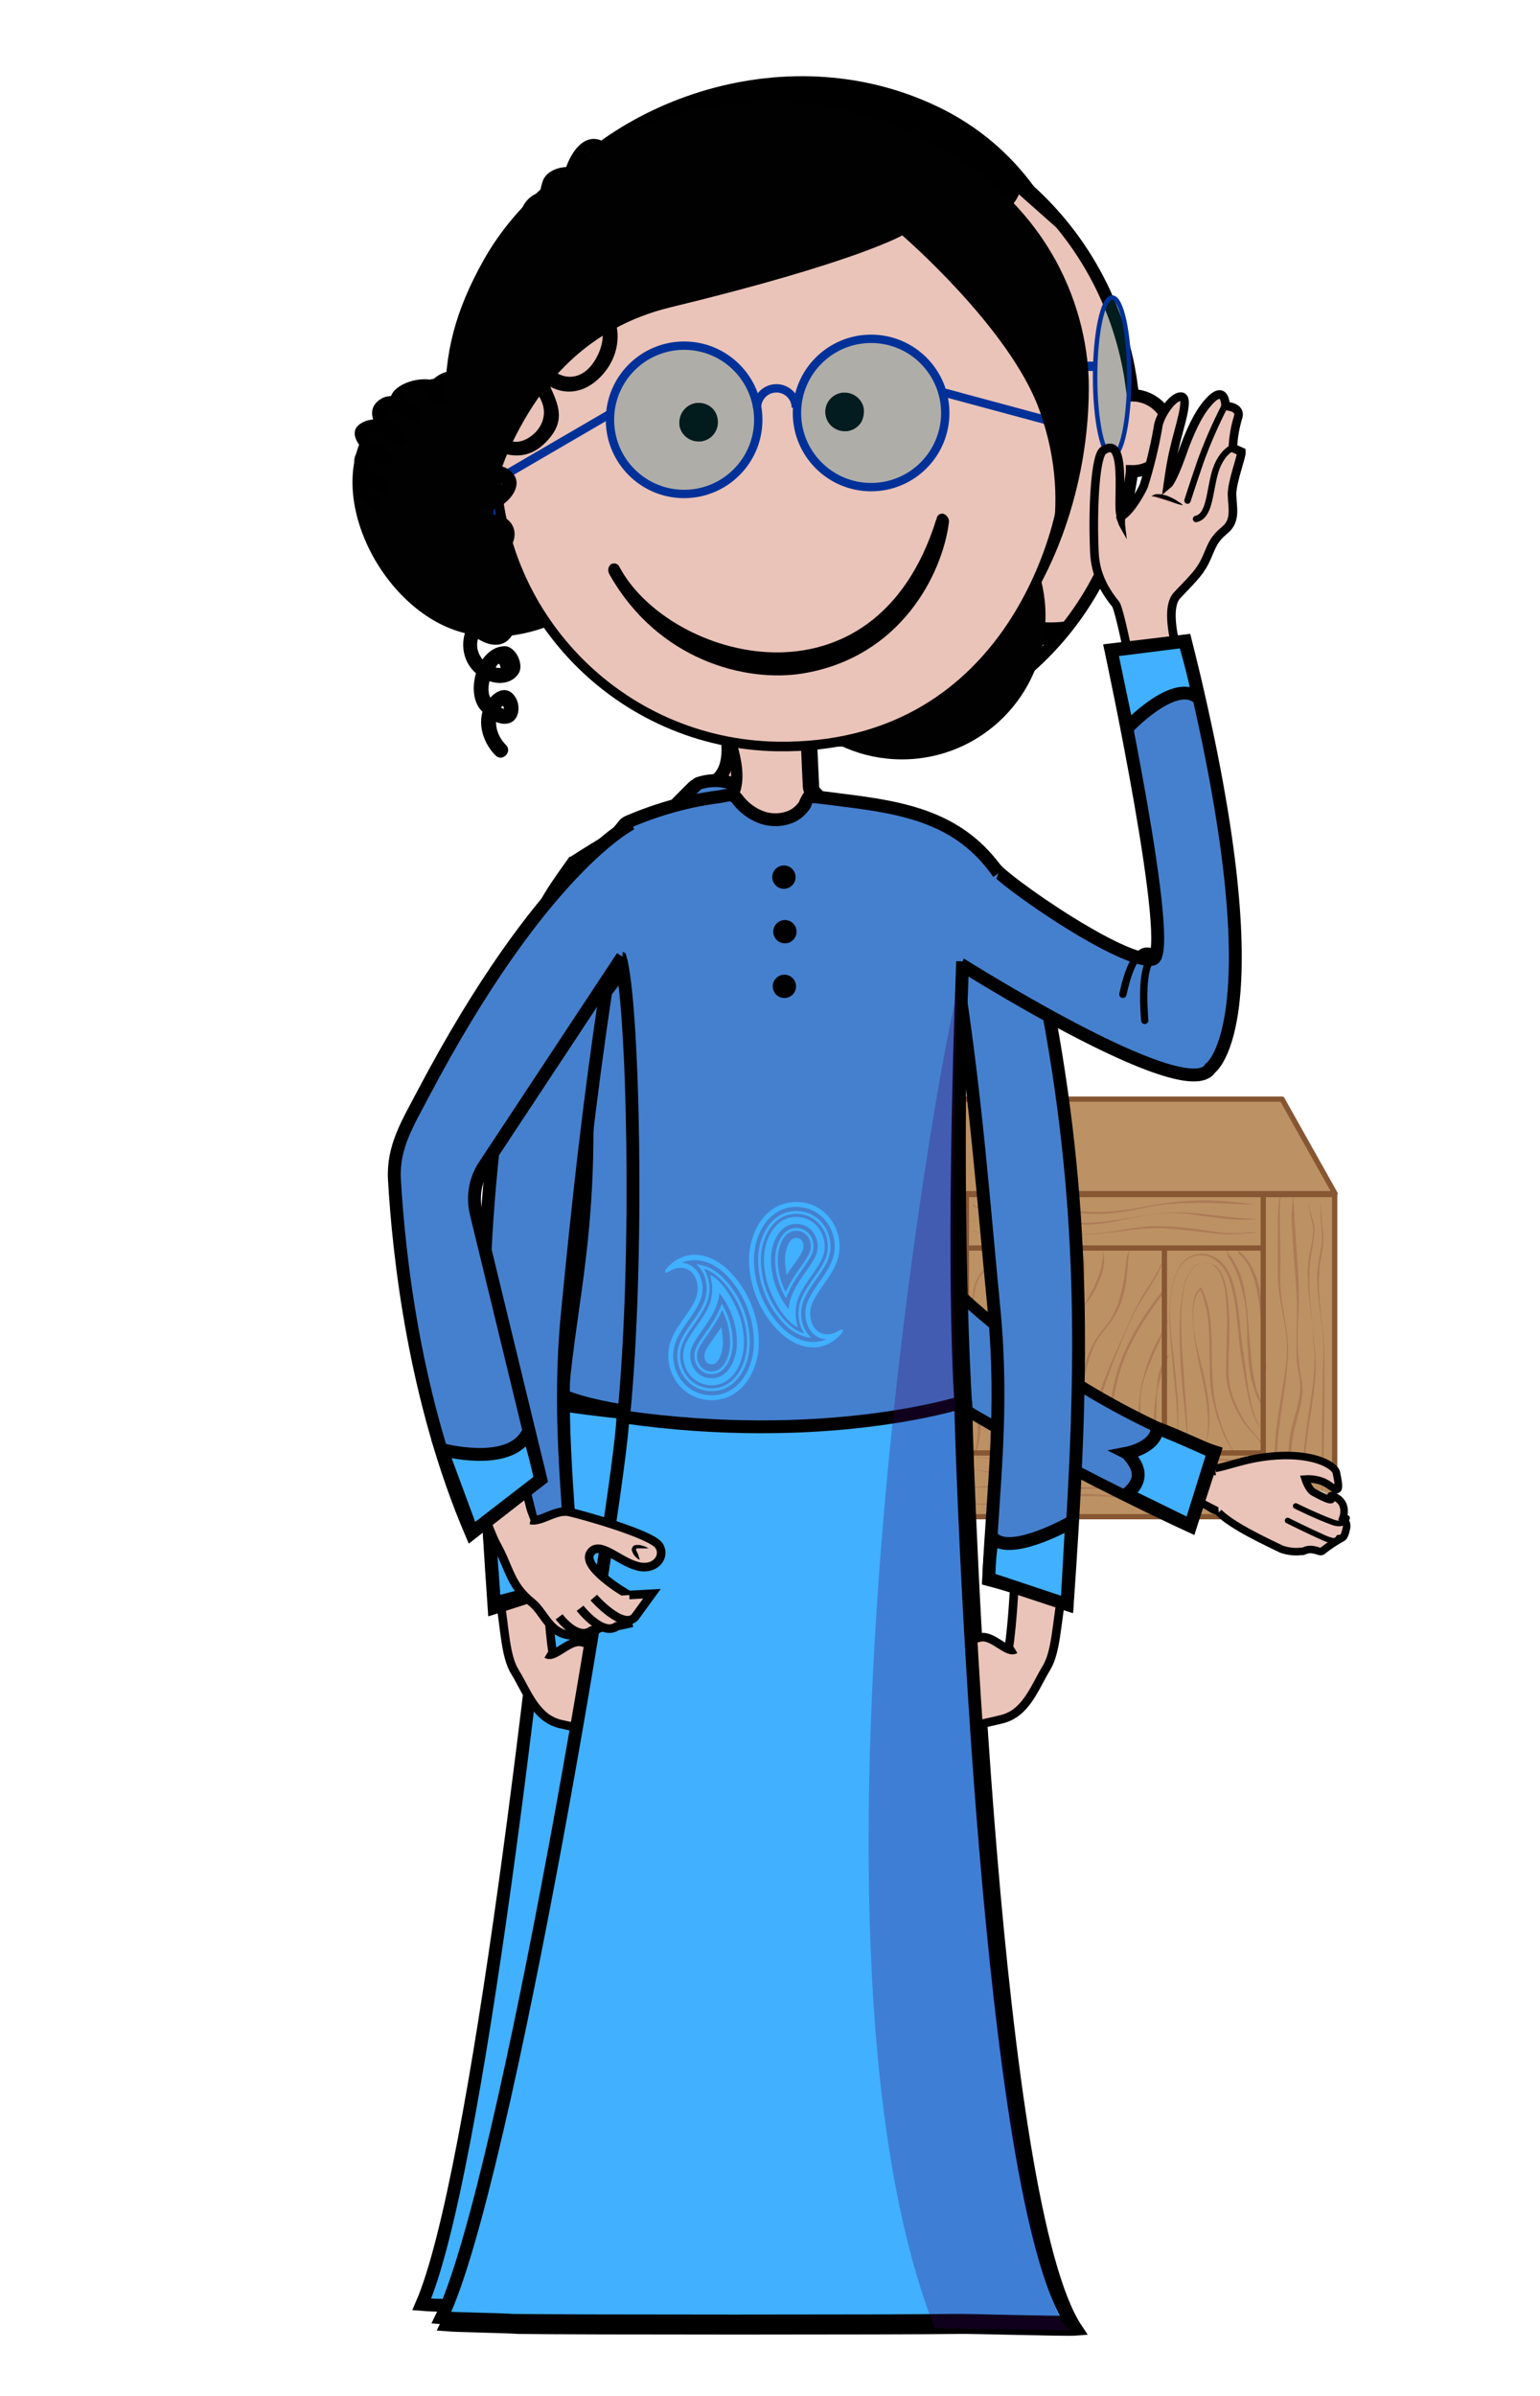
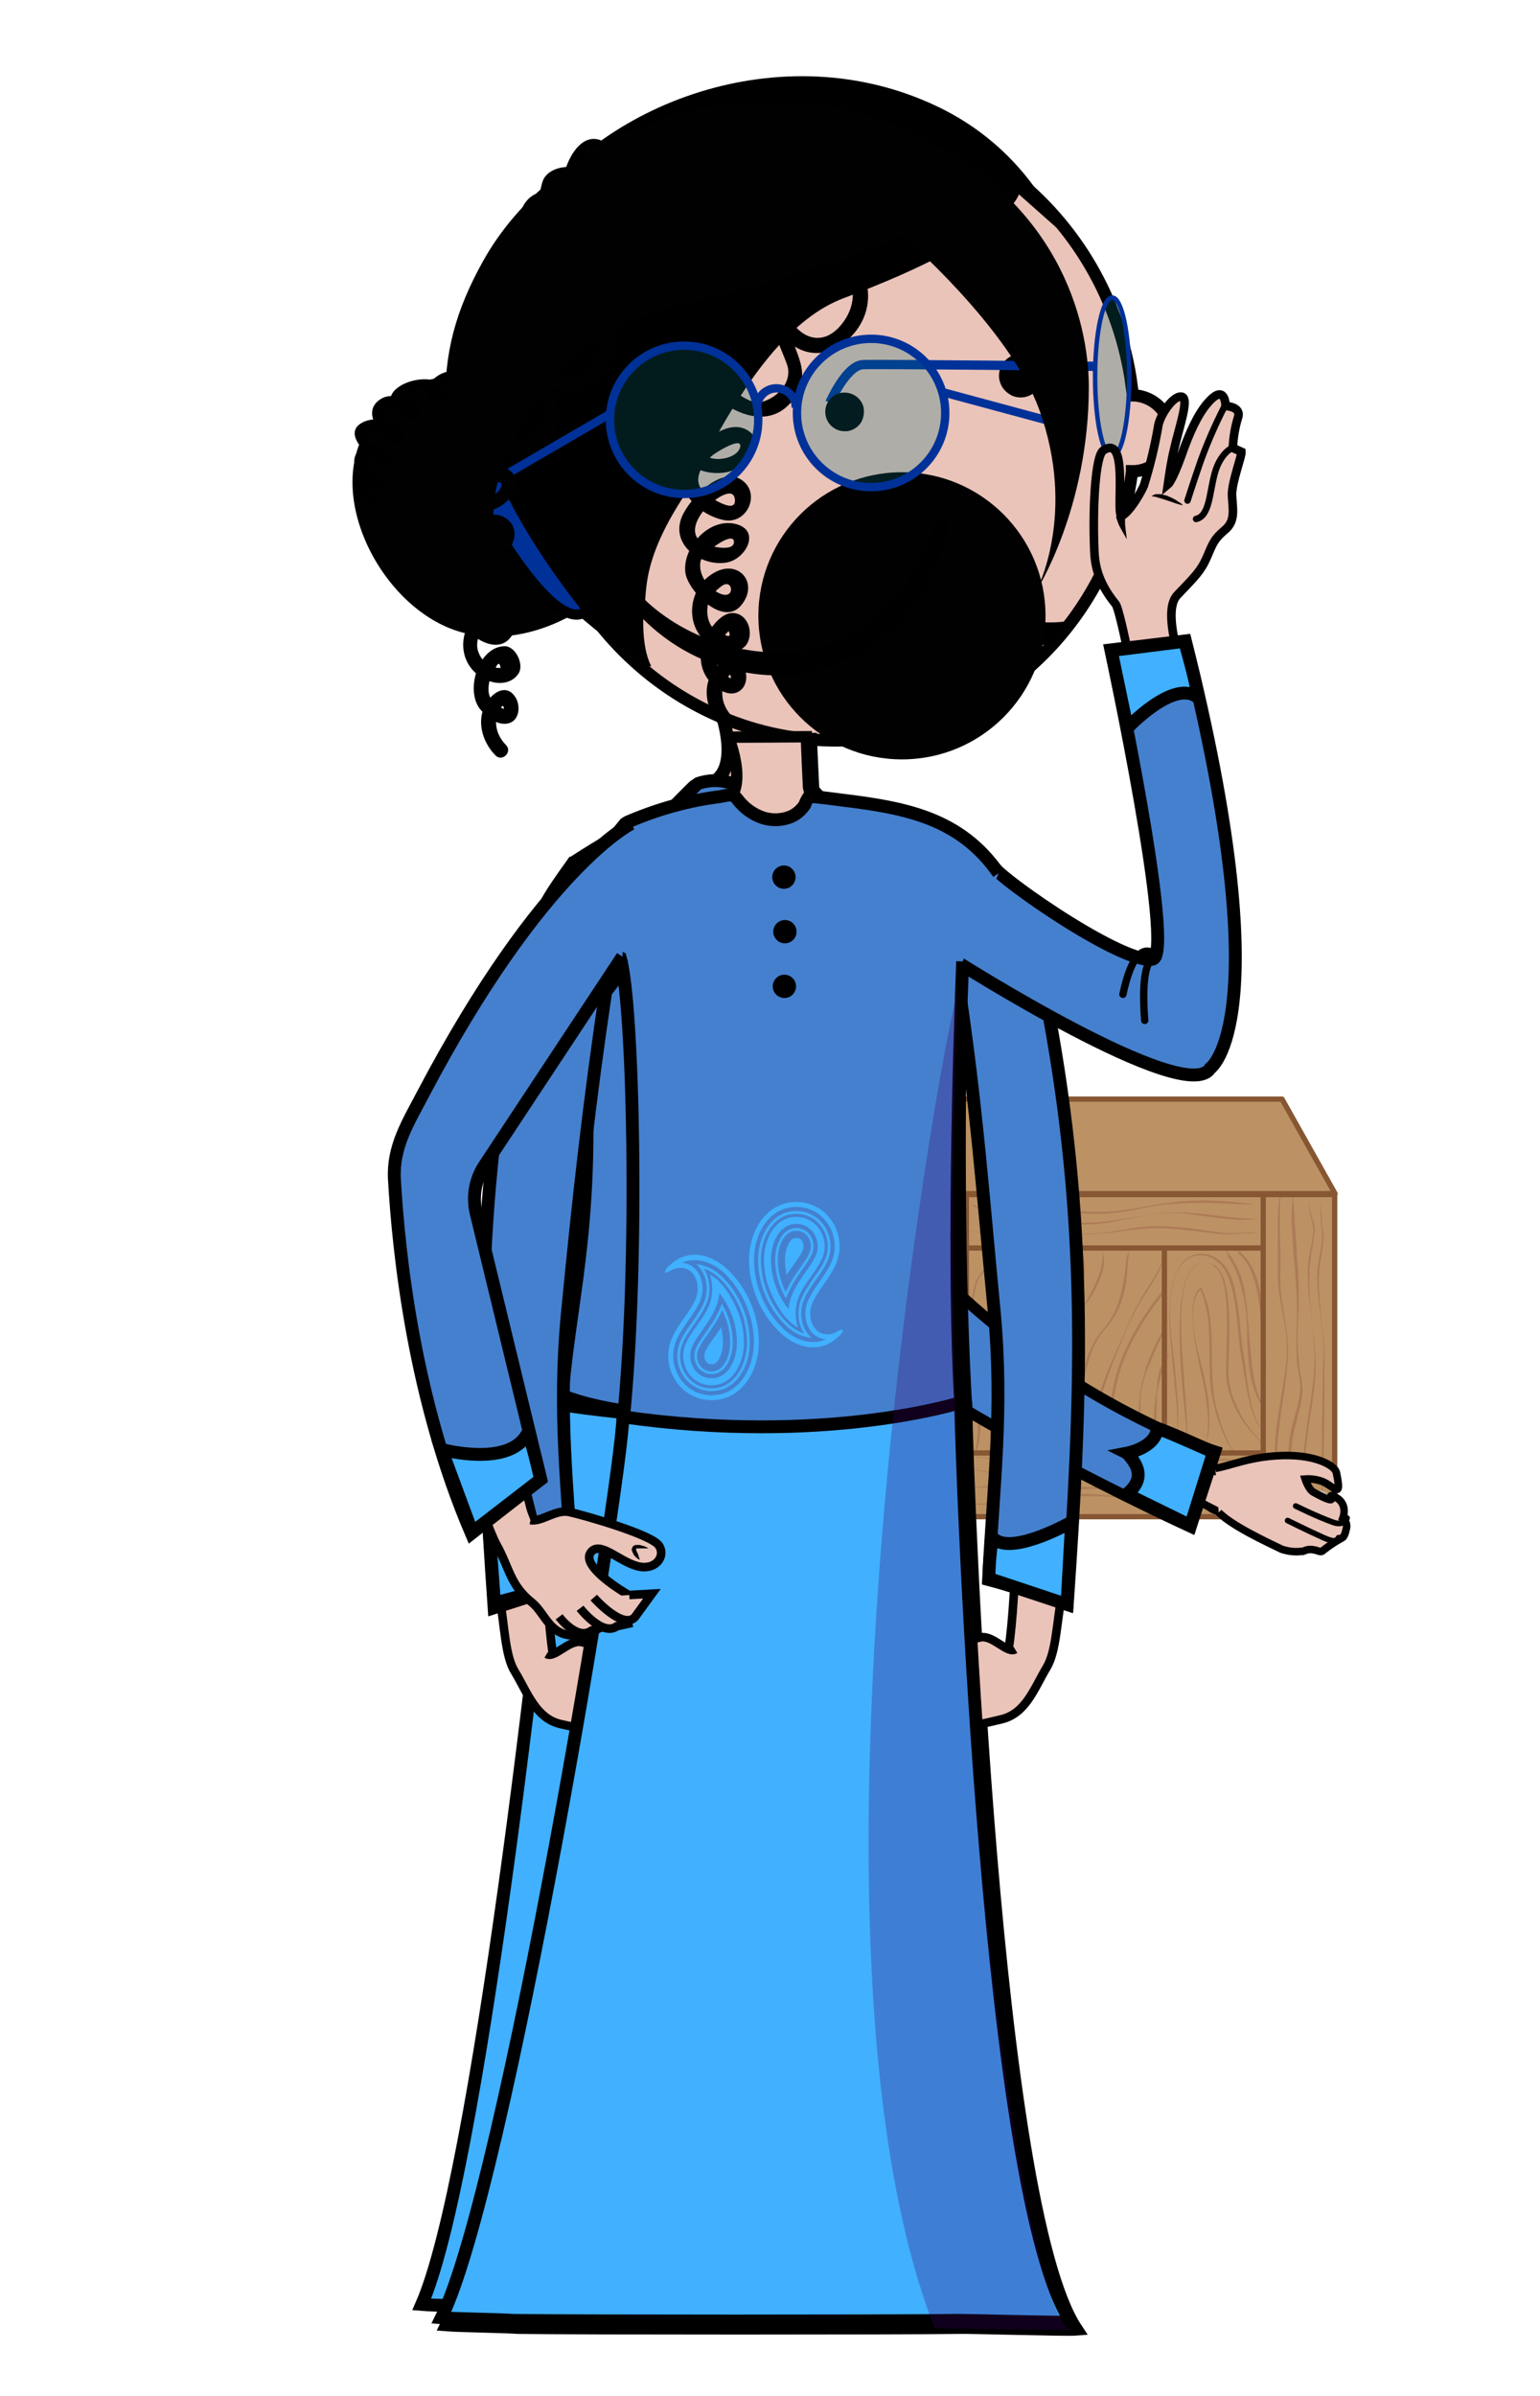
<svg xmlns="http://www.w3.org/2000/svg" xmlns:ns1="http://sodipodi.sourceforge.net/DTD/sodipodi-0.dtd" xmlns:ns2="http://www.inkscape.org/namespaces/inkscape" xmlns:xlink="http://www.w3.org/1999/xlink" version="1.1" id="Layer_1" x="0px" y="0px" width="360px" height="560px" viewBox="0 0 360 560" style="enable-background:new 0 0 360 560;" xml:space="preserve">
  <pattern y="560" width="360" height="560" patternUnits="userSpaceOnUse" id="path4770_1_" viewBox="0 -560 360 560" style="overflow:visible;">
    <g>
      <rect y="-560" style="fill:none;" width="360" height="560" />
      <g>
        <rect y="-560" style="fill:none;" width="360" height="560" />
      </g>
    </g>
  </pattern>
  <pattern y="560" width="360" height="560" patternUnits="userSpaceOnUse" id="path4783_1_" viewBox="0 -560 360 560" style="overflow:visible;">
    <g>
      <rect y="-560" style="fill:none;" width="360" height="560" />
      <g>
        <rect y="-560" style="fill:none;" width="360" height="560" />
      </g>
    </g>
  </pattern>
  <pattern y="560" width="360" height="560" patternUnits="userSpaceOnUse" id="polygon4772_1_" viewBox="0 -560 360 560" style="overflow:visible;">
    <g>
      <rect y="-560" style="fill:none;" width="360" height="560" />
      <g>
        <rect y="-560" style="fill:none;" width="360" height="560" />
      </g>
    </g>
  </pattern>
  <ns1:namedview bordercolor="#000000" borderopacity="0.25" id="namedview5036" ns2:current-layer="g5033" ns2:cx="47.623644" ns2:cy="268.85405" ns2:deskcolor="#d1d1d1" ns2:pagecheckerboard="0" ns2:pageopacity="0.0" ns2:showpageshadow="2" ns2:window-height="1021" ns2:window-maximized="1" ns2:window-width="1920" ns2:window-x="0" ns2:window-y="768" ns2:zoom="1.4803571" pagecolor="#ffffff" showgrid="false">
	</ns1:namedview>
  <g id="g5033">
    <g id="faceright">
      <g id="side">
        <pattern id="path4770_2_" xlink:href="#path4770_1_" patternTransform="matrix(0.966 0.259 -0.259 0.966 -225.294 16485.471)">
			</pattern>
        <path id="path4770" style="fill:url(#path4770_2_);stroke:#000000;stroke-width:3.048;stroke-miterlimit:10;" d="     M160.7,191.2C162,191,163.6,190.4,164.7,191.5     C166.3,193.6,168.5,195.2,171,196.1c2,0.6,4.2,0.5,6.2-0.3     c1.3-0.6,2.5-1.5,3.4-2.7c0.3-0.5,0.5-1.4,0.9-1.7     c0.3-0.3,0.7-0.2,1.1-0.1c2.2,0.2,4.5,0.5,6.7,0.8     c30.1-0.2,27.6,31.7,27.4,46.4" />
        <pattern id="polygon4772_2_" xlink:href="#polygon4772_1_" patternTransform="matrix(0.966 0.259 -0.259 0.966 -225.294 16485.471)">
			</pattern>
        <polygon id="polygon4772" style="fill:url(#polygon4772_2_);" points="145.6,206.6 182.5,199.1      214.1,231.3 214.8,238.5 138.6,234.4    " />
        <path id="skinneckside" style="fill:#EAC3B9;stroke:#000100;stroke-width:3.048;" d="M205.8,201.3     C203.7,194.5,187.5,185.9,187.5,179.6s0.1-12.2,0.1-12.2l-19-0.9l0,0     c0,0,5.4,14.9-3.7,17" />
        <pattern id="path4783_2_" xlink:href="#path4783_1_" patternTransform="matrix(0.966 0.259 -0.259 0.966 -225.294 16485.471)">
			</pattern>
        <path id="path4783" style="fill:url(#path4783_2_);stroke:#000000;stroke-width:3.048;stroke-miterlimit:10;" d="M203.5,197.5     c-1.1-0.5-2.3-0.9-3.5-1.1c-9.5-2.6-18.6-6.5-27-11.5     c-3.1-2-7-2.5-10.6-1.2c-0.3,0.1-9,9.1-9.3,9.3     c-8.5,12.1-9.7,21.8-14.7,41.6" />
        <path id="path1638" style="fill:#4580CE;stroke:#000000;stroke-width:3;stroke-miterlimit:10;" d="M161.486,190.53     c1.3-0.2,2.9-0.8,3.9,0.3c1.6,2.1,3.7,3.7,6.2,4.5     c2,0.6,4.2,0.5,6.1-0.3c1.3-0.6,2.5-1.5,3.3-2.7     c0.3-0.5,0.5-1.4,0.9-1.7c0.3-0.3,0.7-0.2,1.1-0.1     c2.2,0.2,4.4,0.5,6.6,0.8c29.6-0.2,27.1,31.2,27,45.7" />
        <polygon id="polygon1640" style="fill:#4580CE;" points="182.886,198.23 213.986,230.03      214.686,237.13 135.986,234.23 146.586,205.73    " />
        <path id="path1642" ns2:label="daman" ns1:nodetypes="ccccccc" style="fill:#40B0FF;stroke:#000000;stroke-width:3;stroke-miterlimit:10;" d="     M215.341,326.121c0.986,30.65,7.687,175.346,26.845,213.509     c-2.3,0.2-24.6-0.5-26.8-0.4c-12.9,0.2-87.3,0.2-100.5,0     c-2.3-0.2-14-0.4-16.3-0.6c12.979-29.804,27.742-159.834,32.561-210.284     c29.692,4.3,56.545,4.654,84.194-2.224V326.121z" />
        <path id="path1642-9" ns2:label="lebas" ns1:nodetypes="cccc" style="fill:#4580CE;stroke:#000000;stroke-width:3;stroke-miterlimit:10;" d="     M216.789,234.982c-3.658,12.435-2.893,55.326-1.613,90.937     c-16.324,5.817-63.226,8.495-83.76,0.242c2.227-26.434,8.876-43.393,4.176-95.693" />
        <path id="path364-6" ns2:label="bote2" style="fill-rule:evenodd;clip-rule:evenodd;fill:#40B0FF;" d="     M197.193,317.156c0.544,0.552,1.251,0.785,1.993,0.653     c1.918-0.339,2.97-3.662,2.989-6.617c0.007-1.295-0.112-2.616-0.357-3.922     c-0.24-1.28-0.61-2.552-1.097-3.786c-0.067,0.208-0.128,0.39-0.191,0.56     c-0.75,2.049-1.648,3.677-2.517,5.25c-1.445,2.619-1.982,3.746-1.882,5.199     c0.015,0.223,0.043,0.441,0.082,0.649c0.154,0.822,0.492,1.518,0.98,2.014     L197.193,317.156z M199.216,309.987L199.216,309.987     c0.234-0.411,0.478-0.836,0.7-1.254l0.65-1.227l0.17,1.466     c0.212,1.823,0.153,3.357-0.176,4.688c-0.247,0.996-0.675,2.337-1.545,2.491     c-0.512,0.104-0.952-0.107-1.238-0.593c-0.414-0.705-0.374-1.765-0.121-2.447     c0.416-1.123,0.997-2.14,1.56-3.123L199.216,309.987z M195.94,307.43     L195.94,307.43c0.806-1.46,1.661-2.955,2.293-4.758     c1.2-3.423,0.451-6.741,0.237-7.448c2.631,1.517,5.123,7.593,5.816,11.292     c0.292,1.561,0.436,3.142,0.426,4.7c-0.027,4.399-1.797,9.159-5.131,9.79     l-0.014,0.004l-0.032,0.006c-1.437,0.254-2.831-0.217-3.924-1.329     c-0.934-0.949-1.58-2.26-1.866-3.791c-0.069-0.362-0.116-0.74-0.142-1.12     c-0.18-2.637,0.771-4.508,2.336-7.345L195.94,307.43z M196.416,318.402     L196.416,318.402c0.814,0.826,1.858,1.176,2.942,0.984h0.001     c2.638-0.467,4.042-4.47,4.065-8.182c0.009-1.424-0.123-2.872-0.392-4.305     c-0.505-2.7-1.49-5.261-2.822-7.393c-0.091,1.339-0.363,2.647-0.808,3.863     c-0.703,1.921-1.568,3.49-2.406,5.007c-1.481,2.684-2.248,4.182-2.106,6.255     c0.02,0.3,0.058,0.597,0.111,0.881c0.22,1.169,0.709,2.168,1.416,2.889     L196.416,318.402z M197.609,308.931L197.609,308.931     c0.856-1.553,1.742-3.157,2.474-5.154l0.536-1.609l0.053-0.159l0.063,0.152     l0.36,0.869c0.538,1.33,0.944,2.707,1.202,4.092     c0.254,1.357,0.379,2.727,0.371,4.075c-0.02,3.219-1.223,6.849-3.415,7.237     c-0.878,0.156-1.72-0.123-2.37-0.785c-0.574-0.584-0.973-1.4-1.152-2.36     c-0.045-0.239-0.077-0.488-0.094-0.742c-0.114-1.663,0.45-2.861,1.971-5.616     L197.609,308.931z M195.06,306.639L195.06,306.639     c0.778-1.41,1.584-2.868,2.197-4.548c0.637-1.739,0.796-3.724,0.447-5.589     c-0.212-1.132-0.625-2.173-1.194-3.011l-0.491-0.721l0.734,0.182     c1.386,0.346,2.768,1.297,3.894,2.68c2.266,2.784,3.93,6.537,4.684,10.565     c0.313,1.669,0.466,3.362,0.456,5.029c-0.031,5.009-2.138,10.447-6.106,11.148     c-1.732,0.307-3.416-0.266-4.742-1.614c-1.124-1.143-1.899-2.715-2.242-4.546     c-0.081-0.428-0.137-0.873-0.167-1.32c-0.225-3.269,1.051-5.58,2.528-8.255     L195.06,306.639z M195.263,320.245L195.263,320.245     c1.214,1.235,2.758,1.759,4.349,1.478c3.677-0.651,5.631-5.776,5.66-10.501     c0.01-1.614-0.139-3.253-0.442-4.872c-0.731-3.906-2.344-7.544-4.541-10.242     c-0.863-1.062-1.886-1.85-2.935-2.278c0.39,0.755,0.681,1.611,0.85,2.519     c0.377,2.01,0.206,4.148-0.48,6.021c-0.633,1.732-1.452,3.214-2.243,4.648     c-1.418,2.57-2.643,4.789-2.436,7.818c0.029,0.416,0.081,0.828,0.156,1.224     c0.316,1.688,1.029,3.135,2.062,4.185H195.263z M190.883,315.077L190.883,315.077     c-0.277-4.037,1.3-6.892,2.824-9.655c0.737-1.335,1.499-2.714,2.051-4.225     c0.832-2.271,0.557-5.03-0.652-6.559c-0.931-1.177-2.504-1.299-3.674-0.461     c-0.166,0.12-1.307,1.029-1.156,0.224c0.08-0.432,0.402-0.85,0.643-1.152     c3.565-4.484,7.96-2.724,10.878,0.86c3.575,4.392,5.686,10.798,5.647,17.133     c-0.036,5.915-2.635,12.357-7.533,13.224c-2.186,0.388-4.317-0.343-6.001-2.055     c-1.725-1.753-2.828-4.428-3.027-7.336H190.883z M194.472,321.512L194.472,321.512     c1.489,1.513,3.376,2.159,5.314,1.815c4.391-0.777,6.721-6.671,6.754-12.092     c0.037-6.024-1.971-12.116-5.37-16.293c-2.052-2.524-5.141-4.048-7.843-2.466     c0.912,0.045,1.742,0.497,2.414,1.346c1.471,1.859,1.822,5.167,0.835,7.864     c-0.587,1.602-1.372,3.025-2.132,4.401c-1.496,2.711-2.91,5.271-2.662,8.892     c0.178,2.593,1.159,4.976,2.69,6.534H194.472z" />
        <path id="path364-3-0" ns2:label="bote1" style="fill-rule:evenodd;clip-rule:evenodd;fill:#40B0FF;" d="     M212.608,278.47c-4.527,1.25-6.926,7.413-6.961,13.092     c-0.039,6.334,2.074,12.74,5.648,17.133c0.579,0.711,1.217,1.344,1.895,1.877     l-0.025-1.42c-0.444-0.386-0.863-0.82-1.244-1.289     c-3.399-4.177-5.406-10.269-5.369-16.293c0.031-5.135,2.125-10.691,6.078-11.924     L212.608,278.47z M212.647,280.632c-3.475,1.219-5.315,6.268-5.344,10.945     c-0.01,1.667,0.143,3.361,0.455,5.029c0.755,4.028,2.42,7.78,4.686,10.564     c0.223,0.274,0.458,0.525,0.699,0.764l-0.016-0.859     c-0.11-0.122-0.22-0.249-0.326-0.379c-2.196-2.699-3.81-6.336-4.541-10.242     c-0.303-1.619-0.451-3.257-0.441-4.871c0.027-4.36,1.694-9.057,4.84-10.27     L212.647,280.632z M212.672,282.058c-2.792,1.203-4.269,5.517-4.293,9.531     c-0.01,1.558,0.134,3.138,0.426,4.699c0.558,2.979,2.283,7.494,4.307,9.934     l-0.078-4.211c-0.067,0.425-0.121,0.853-0.15,1.287     c-1.332-2.132-2.317-4.693-2.822-7.393c-0.269-1.433-0.402-2.881-0.393-4.305     c0.019-3.195,1.063-6.599,3.035-7.785L212.672,282.058z M212.723,284.897     c-1.483,1.192-2.285,4.088-2.301,6.711c-0.008,1.348,0.117,2.717,0.371,4.074     c0.258,1.385,0.663,2.761,1.201,4.092l0.361,0.869l0.062,0.152l0.053-0.16     l0.51-1.529l-0.023-1.355c-0.136,0.327-0.268,0.66-0.396,1.01     c-0.063,0.169-0.125,0.353-0.191,0.561c-0.487-1.234-0.857-2.507-1.098-3.787     c-0.245-1.307-0.362-2.627-0.355-3.922c0.015-2.284,0.648-4.783,1.82-5.959     L212.723,284.897z M212.786,288.274c-0.102,0.296-0.186,0.596-0.254,0.871     c-0.329,1.331-0.387,2.864-0.176,4.688l0.17,1.467l0.375-0.707L212.786,288.274z" />
        <ellipse id="path7377-7-5-6-4" ns2:label="dokme3" style="stroke:#4580CE;stroke-width:2.147;stroke-opacity:0;" cx="212.743" cy="234.57" rx="1.986" ry="2.755">
			</ellipse>
        <ellipse id="path7377-7-2" ns2:label="dokme2" style="stroke:#4580CE;stroke-width:2.147;stroke-opacity:0;" cx="212.83" cy="221.646" rx="1.986" ry="2.755">
			</ellipse>
        <ellipse id="path7377-6" ns2:label="dokme1" style="stroke:#4580CE;stroke-width:2.147;stroke-opacity:0;" cx="212.661" cy="208.752" rx="1.986" ry="2.755">
			</ellipse>
        <path id="path1665" ns1:nodetypes="cccccc" style="fill:#4580CE;stroke:#000000;stroke-width:3;stroke-miterlimit:10;" d="     M210.639,200.664c-1.1-0.5-8.201-6.436-9.401-6.636     c-9.3-2.6-19.352-4.798-27.652-9.698c-3.1-2-6.9-2.4-10.4-1.2     c-0.3,0.1-8.9,8.9-9.2,9.1     c-8.4,11.9-13.618,19.291-18.518,38.791" />
        <path id="skinface6" style="fill:#EAC3B9;stroke:#000100;stroke-width:2.862;" d="M264.816,92.21     c-0.191-1.335-0.382-2.766-0.572-4.102     c-6.582-40.062-43.21-67.343-81.651-60.952s-64.29,43.973-57.709,84.035     c6.582,40.062,43.21,67.343,81.651,60.952     c31.191-5.151,54.179-30.905,58.09-61.906v-0.095     c4.865,0.095,8.871-3.911,8.966-8.776c0.095-4.865-3.911-8.871-8.776-8.966l0,0     V92.21z" />
        <path id="path1679" d="M250.89,144.958c-11.542,2.289-25.277-2.862-35.865-16.788     c-0.382-0.668-1.049-0.954-1.526-0.477c-0.477,0.572-0.572,1.431-0.191,2.098     c1.908,3.625,9.157,18.41,29.379,20.794c1.145,0.191,2.194,0.191,3.339,0.191     c1.717-1.812,3.339-3.72,4.865-5.819H250.89z" />
        <path id="path4776" ns1:nodetypes="cccc" style="fill:#3A006B;fill-opacity:0.278;" d="M215.1,236.4     c-1.3-1.7-40.274,209.003-3.774,302.603l31.5,0.3     C232.326,537.303,209.5,402.6,215.1,236.4z" />
        <path id="path1685" style="fill:#000100;" d="M234.197,85.342     c1.145-2.098,3.529-3.052,5.819-2.385c0.382,0.095,0.763,0.286,1.049,0.477     c1.145,0.668,2.003,1.717,2.385,3.052c0.382,1.24,0.191,2.671-0.477,3.815     c-1.145,2.098-3.529,3.052-5.819,2.385c-0.382-0.095-0.763-0.286-1.049-0.477     c-1.145-0.668-2.003-1.717-2.385-3.052c-0.382-1.24-0.191-2.671,0.477-3.815     L234.197,85.342z" />
        <g id="glasses-6" transform="matrix(0.954,0,0,0.954,166.686,-9.911)">
          <path id="path2999" ns1:nodetypes="csc" style="fill:none;stroke:#003198;stroke-width:2.275;stroke-miterlimit:3.639;" d="      M28.627,109.05c0,0,3.872-8.939,7.976-9.314      c2.326-0.213,57.481,0.411,57.481,0.411" />
          <ellipse id="path798-3-6" style="fill:#096C77;fill-opacity:0.259;stroke:#003198;stroke-width:1.091;stroke-miterlimit:3.639;" cx="97.801" cy="102.763" rx="4.182" ry="19.471" />
        </g>
        <path id="path24188" style="fill:#010101;" d="M85.775,100.286     c-10.206,16.216,4.264,43.21,22.893,47.693     c9.272,2.232,18.791-0.411,26.327-4.989     c7.66-4.636,13.068-10.397,15.357-19.745     c4.483-18.696-10.779-54.084-25.659-41.875     c-15.453,12.591-26.422-0.845-38.918,18.982V100.286z" />
        <path id="path24193" d="M123.453,50.208c17.933-26.994,61.333-42.828,97.294-24.514     c20.126,10.302,26.708,27.948,26.708,27.948l-9.252-8.203     c0,0-23.56,6.496-28.997,9.224c-31.001,15.643-45.213,36.438-51.795,55.515     c-4.817,13.926-9.825,36.247-5.237,45.404     c0.882,1.755-17.265-9.825-24.896-20.222     c-30.619-39.776-15.643-67.152-3.787-85.084L123.453,50.208z" />
        <path id="path24195" style="fill:#003198;stroke:#000000;stroke-width:2.385;stroke-linecap:round;stroke-linejoin:round;" d="     M105.234,87.981c0,0-0.083,17.837,9.729,34.148     c17.551,29.188,22.32,20.222,22.32,20.222s-13.068-15.834-19.745-31.477     c-5.733-13.449-8.299-25.087-8.327-24.514     c-0.066,1.192-3.997,1.631-3.997,1.631L105.234,87.981z" />
        <path id="path24197" d="M110.767,88.935c-1.622-3.243-1.106-7.879-0.866-11.351     c0.153-2.184,0.775-5.733,3.93-4.331c0.992,0.444,1.812,1.278,2.442,2.137     c1.097,1.488-0.632,2.022-1.555,1.068c-3.348-3.453-3.329-9.148,2.175-9.634     c0.673-0.043,1.345,0.009,2.003,0.155c1.726,0.325,1.135,2.986,0.1,2.528     c-2.165-0.954-3.234-4.579-3.377-6.677c-0.289-4.302,5.485-3.93,7.345-1.478     c-1.106,0.917-1.927,0.734-2.451-0.549c-0.909-1.202-1.335-2.785-1.126-4.283     c0.38-2.709,4.302-3.711,6.477-3.272c-0.457,0.422-0.915,0.843-1.374,1.269     c-1.021-1.85-1.011-3.711,0.02-5.58c0.81-0.584,1.622-1.164,2.423-1.755     c1.641-0.61,2.394-0.148,2.27,1.383c-1.717-2.423-0.289-6.429,2.327-7.335     c2.375-0.823,2.203,1.917,2.909-0.857c0.717-2.804,3.024-7.478,6.343-4.617     c1.154,1.002,2.852-0.68,1.688-1.688c-4.512-3.892-8.175-0.022-9.92,4.455     c-0.549,1.393-1.211,3.434-0.494,4.874c0.933,1.879,2.785-0.355,3.31-1.183     c2.595-4.121-6.896-4.378-8.489,0.104c-0.861,2.423-1.135,6.238,0.876,8.251     c1.994,1.994,4.264-0.132,5.075-2.089c0.947-2.28-2.9-3.72-4.435-3.758     c-3.711-0.084-6,2.089-6.935,5.599c-0.743,2.795,0.843,6.257,3.262,7.66     c2.146,1.25,4.331-1.564,4.359-3.491c0.094-6.687-9.424-3.062-11.542,0.275     c-2.156,3.358,2.909,13.259,6.849,9.634c3.939-3.596-2.137-7.183-5.418-7.402     c-6.868-0.451-6.019,7.965-3.777,11.828c1.755,2.995,7.745,5.008,7.488-0.619     c-0.217-4.903-7.211-4.092-10.206-2.49c-4.798,2.566-1.908,9.405,0.56,12.496     c2.785,3.472,7.431,1.259,5.771-3.052c-1.202-3.138-7.335-7.049-9.825-3.11     c-2.766,4.311-2.461,13.736-0.235,18.219c0.689,1.383,2.747,0.172,2.06-1.202     L110.767,88.935z" />
        <path id="path24201" d="M88.923,117.36c-0.647-0.682-1.288-1.364-1.917-2.07     c-2.556-2.852,0.714-1.879,1.698-0.421c0.448-0.584,0.898-1.164,1.345-1.755     c-1.631-0.6-2.928-1.602-3.892-3.014c-2.556-3.3,3.052-4.664,3.062-2.442     c0.503-0.383,1.002-0.767,1.507-1.154c-1.326-0.314-2.47-0.963-3.434-1.936     c-1.755-1.221-1.717-2.614,0.123-4.178c1.879-0.202,4.588,0.794,5.122,2.814     c0.489-0.489,0.973-0.973,1.469-1.469c-0.677-0.26-1.354-0.522-2.032-0.782     c-2.537-1.498-2.652-3.463-0.354-5.895c0.703-0.039,4.531,0.677,4.273,2.013     c0.584-0.238,1.173-0.475,1.755-0.713c-10.874-4.731,4.951-7.793,5.046-2.862     c0.503-0.383,1.002-0.767,1.507-1.154c-3.043-0.663-0.363-2.604,1.164-3.138     c1.421-0.297,2.719-0.018,3.892,0.835c0.932,0.67,1.755,1.45,2.48,2.337     c-1.498,0.328-0.865,2.623,0.634,2.299c1.612-0.353,2.194-1.927,1.297-3.377     c-1.66-2.699-4.55-4.769-7.831-4.607c-5.256,0.266-8.947,6.486-2.27,7.946     c0.74,0.161,1.526-0.341,1.507-1.154c-0.2-10.397-24.037-1.812-8.632,4.922     c0.647,0.282,1.593,0.116,1.755-0.713c0.754-3.939-5.904-6.2-8.842-4.626     c-5.628,3.014,0.017,9.825,4.016,10.969c0.884,0.256,1.698-0.599,1.469-1.469     c-1.078-4.083-6.734-5.656-10.206-3.768c-5.189,2.804,2.757,9.214,5.485,10.016     c0.744,0.214,1.517-0.381,1.507-1.154c-0.018-3.348-5.141-5.046-7.507-2.718     c-3.882,3.815,1.774,9.109,5.313,10.492c0.973,0.377,1.908-0.921,1.345-1.755     c-1.393-2.07-5.055-4.55-7.335-2.27c-2.165,2.165,2.595,6.372,3.806,7.65     c1.059,1.116,2.747-0.568,1.688-1.688L88.923,117.36z" />
        <path id="path24203" d="M149.398,146.071c3.291-4.912-1.908-10.874,10.111-29.57     c5.38-8.356,18.028-39.49,37.773-46.835     c38.727-14.499,40.921-24.323,40.921-24.323s-74.878-6.295-92.811,22.225     c-7.307,11.637-10.683,21.939-10.969,35.197     C134.138,116.978,149.398,146.071,149.398,146.071z" />
        <g id="hairlock-7" transform="matrix(0.954,0,0,-0.954,-100.514,529.142)">
          <path id="path24205" d="M284,455c5.61-3.38,12.2-3.81,16.2,2.5      c4.59,7.13-1.5,11.6-1.56,18.9c-1.17-0.315-2.33-0.631-3.49-0.946      c4.04-7.87,12.1-9.9,18.6-3.43c6.44,6.44,5.52,16.3-1.64,21.5      c-1.95,1.44-3.82-1.82-1.89-3.24c5.18-3.81,5.26-10.2,1.43-15      c-4.46-5.65-10.2-3.8-13.2,2.04      c-0.867,1.69-3.51,0.863-3.49-0.946c0.031-4.12,1.91-7.25,3.24-11      c1.4-3.98-1.85-7.67-5.44-8.97c-2.66-0.972-4.71,0.6-6.84,1.88      c-2.08,1.25-3.96-1.99-1.89-3.24L284,455z" />
          <path id="path24207" d="M284.9,467.4c-5.93-4.2-10.2-14-11.6-21      c-1.29-6.37,5.16-8.38,10.2-7.42c3.78,0.723,10.5,6.31,5.42,10      c-5.32,3.92-13.6-4.01-15.6-8.45      c-2.87-6.38,3.68-12.2,9.47-13.3c5.71-1.11,9.12,6.65,4.24,9.88      c-5.36,3.55-13.7-5.61-14.9-9.95      c-1.93-6.64,5.56-11.4,11.4-10.3c4.77,0.951,8.38,8.05,1.88,9.47      c-6.52,1.42-12.9-5.95-12.1-12c0.591-4.38,9.11-13.3,13.6-8.05      c4.56,5.36-0.404,11.5-6.5,8.09c-7.13-3.94-7.45-14.8,0.039-18.3      c2.19-1.03,6.2-1.69,7.83,0.675c1.67,2.43,0.706,6.73-2.4,7.59      c-3.03,0.833-5.52-2.42-6.92-4.55c-2.18-3.3-2.61-7.52-0.558-10.9      c1.21-2.01,4.47-4.71,7.06-4.03c2.8,0.737,3.4,4.09,2.13,6.48      c-1.92,3.6-5.37,1.74-7.26-0.773c-3.23-4.3-1.76-10.1,1.52-13.8      c1.62-1.8,4.26,0.858,2.65,2.65c-2.59,2.88-3.06,7.07-0.267,9.99      c0.454-0.966,0.299-1.15-0.464-0.543c-0.695,0.394-1.3,0.892-1.82,1.49      c-2.15,2.17-0.986,5.28,0.239,7.54c0.466,0.81,1.04,1.53,1.73,2.15      c0.542-1.24,0.169-1.52-1.12-0.851c-3.35,0.771-4.55,4.05-4.01,7.17      c0.348,2.01,1.92,3.67,3.52,4.79c2.67,1.87,3.33-3.55-0.518-1.92      c-2.92,1.24-5.4,4.66-4.77,7.91c0.364,1.87,7.95,7.54,8.18,4.87      c0.252-2.84-6.5-1.06-7.46-0.513c-4.2,2.38-1.12,7.17,1.28,9.4      c1.49,1.39,6.21,4.88,6.43,1.26c0.23-3.75-6.76,1.09-7.54,1.85      c-3.1,3.01-0.662,6.58,1.86,8.96c0.688,0.649,7.5,4.92,6.97,2.22      c-0.732-3.71-10.7-4.6-9.58,1.06c1.11,5.47,5.06,14.6,9.73,17.9      c1.96,1.39,0.085,4.64-1.89,3.24L284.9,467.4z" />
        </g>
        <path id="path4806" style="fill:#BC9264;" d="M209.8,279.2H312V354.5H209.8V279.2z" />
        <path id="path4808" style="fill:#AD7B57;" d="M227.5,340.5c0,0,1.1,0.1,2.9,0.2     c0.5,0,1,0.1,1.5,0.1c0.6,0,1.2,0,1.8,0.1     c1.3,0,2.8,0.1,4.4,0.1c1.7,0,3.5,0.1,5.2,0.3     c1.9,0.2,3.8,0.5,5.8,0.6c1,0.1,2,0.1,3,0     c1,0,2.1-0.1,3.1-0.2c2.1-0.2,4.2-0.4,6.4-0.6L263.2,341H268     c2.1,0,4.2,0,6.2,0s4,0,5.8,0s3.6,0,5.2,0c0.4,0,0.8,0,1.2,0     c0.4,0,0.8,0.1,1.1,0.1c0.7,0,1.4,0.1,2.1,0.3     c1.3,0.2,2.4,0.5,3.3,0.7s1.6,0.3,2.1,0.4     s0.8,0.1,0.8,0.1l0,0c0,0-0.3,0-0.8-0.1s-1.3-0.1-2.2-0.2     c-0.9-0.2-2.1-0.4-3.3-0.6c-0.7-0.1-1.4-0.2-2.1-0.2     c-0.4,0-0.7,0-1.1-0.1c-0.4,0-0.8,0-1.2,0     c-1.6,0-3.4,0.1-5.2,0.1c-1.8,0-3.8,0.1-5.8,0     c-2,0-4.1-0.1-6.2-0.1c-1.1,0-2.1-0.1-3.2-0.1h-1.6h-1.6     c-2.1,0.1-4.3,0.3-6.4,0.4c-2.1,0.2-4.1,0.3-6.2,0.3     c-1,0-2-0.1-3-0.2s-1.9-0.2-2.8-0.2     c-1.8-0.2-3.6-0.2-5.2-0.3c-1.6-0.1-3.1-0.2-4.4-0.2     c-0.7,0-1.3-0.1-1.8-0.1c-0.6-0.1-1.1-0.1-1.5-0.2     c-1.7-0.1-2.7-0.3-2.7-0.3L227.5,340.5z" />
        <path id="path4810" style="fill:#AD7B57;" d="M277.2,339.1c0.1-0.3,0.2-0.7,0.2-1     c0.1-1,0.1-2,0-3c-0.1-1.3-0.2-2.9-0.4-4.7     c-0.2-1.8-0.4-3.9-0.6-6.1s-0.4-4.6-0.5-7.2     s-0.2-5.3-0.1-8.1c0-2.9,0.4-5.8,1-8.6c0.3-1.5,1-2.8,2-4     c0.5-0.6,1.2-1,2-1.1c0.8-0.2,1.6-0.1,2.3,0.1     c0.2,0.1,0.4,0.1,0.5,0.2l0.5,0.2L284.5,296.2     c0.1,0.1,0.3,0.3,0.4,0.4c0.5,0.6,0.8,1.3,1.1,2     c0.5,1.4,0.8,2.9,1,4.4c0.3,2.9,0.5,5.8,0.4,8.6     c0,2.8-0.2,5.5-0.2,8.1c-0.1,2.4,0.3,4.8,1.1,7     c0.7,1.9,1.6,3.7,2.6,5.4c0.9,1.3,1.8,2.5,2.9,3.7     C294.5,336.6,295,337.5,295.3,338.4c0.1,0.3,0.1,0.5,0.1,0.8     c0,0.2,0,0.3,0,0.3l0,0c0,0,0-0.1,0-0.3c0-0.3-0.1-0.5-0.2-0.8     c-0.4-0.9-0.9-1.8-1.6-2.5c-0.4-0.5-0.9-1-1.4-1.6     c-0.6-0.6-1.1-1.3-1.6-2c-1.1-1.7-2.1-3.5-2.8-5.5     C286.9,324.5,286.5,322.1,286.6,319.6c0.1-2.6,0.1-5.3,0.2-8.1     c0.1-2.9,0-5.7-0.3-8.6c-0.1-1.5-0.4-2.9-0.9-4.3     c-0.2-0.7-0.6-1.3-1-1.9c-0.1-0.1-0.2-0.3-0.4-0.4     l-0.4-0.4l-0.4-0.3c-0.2-0.1-0.3-0.1-0.5-0.2     c-0.7-0.2-1.4-0.2-2.1-0.1c-0.7,0.2-1.3,0.5-1.8,1     c-1,1.1-1.6,2.4-2,3.8c-0.6,2.8-0.9,5.7-0.9,8.5     s0.2,5.5,0.3,8c0.2,2.6,0.4,5,0.5,7.2     c0.4,4.5,0.6,8.2,0.7,10.8c0,1,0,2-0.1,3c0,0.8-0.1,1.2-0.3,1.5     L277.2,339.1z" />
        <path id="path4812" style="fill:#AD7B57;" d="M274.3,339.9c0,0,0.1-0.4,0.3-1     c0.1-0.3,0.2-0.8,0.3-1.3c0.1-0.5,0.2-1.1,0.2-1.8     c0.1-1.6,0.2-3.2,0.1-4.8c-0.1-1.8-0.2-3.9-0.5-6.2     c-0.2-2.3-0.5-4.7-0.7-7.3c-0.2-2.6-0.5-5.4-0.6-8.2     c-0.1-2.9,0.1-5.9,0.6-8.8c0.2-0.7,0.4-1.5,0.6-2.2     c0.3-0.7,0.6-1.4,1-2.1c0.8-1.4,2-2.4,3.5-2.9     s3.2-0.3,4.6,0.4c1.4,0.7,2.5,1.8,3.3,3.2     c0.4,0.7,0.7,1.3,1,2.1c0.2,0.7,0.4,1.4,0.6,2.1     c0.3,1.4,0.6,2.9,0.8,4.3c0.4,2.8,0.6,5.6,0.9,8.2     s0.8,5,1,7.3c0.3,2.3,0.6,4.3,1,6.1     c0.3,1.6,0.7,3.1,1.3,4.6c0.4,1,0.9,1.9,1.5,2.6     c0.2,0.2,0.4,0.4,0.6,0.5c0.1,0.1,0.2,0.2,0.2,0.2v0.1     c0,0-0.1-0.1-0.2-0.2c-0.2-0.2-0.4-0.3-0.6-0.5     c-0.7-0.8-1.3-1.6-1.7-2.6c-1.1-2.4-1.9-6.2-2.6-10.7     c-0.3-2.2-0.9-4.7-1.1-7.3c-0.3-2.6-0.5-5.4-0.9-8.2     c-0.2-1.4-0.4-2.8-0.8-4.2c-0.2-0.7-0.4-1.4-0.6-2.1     s-0.5-1.3-0.9-2c-0.7-1.3-1.8-2.3-3.1-3.1     c-1.3-0.7-2.8-0.9-4.3-0.5c-1.4,0.5-2.6,1.4-3.4,2.7     c-0.4,0.6-0.7,1.3-1,2c-0.2,0.7-0.4,1.4-0.6,2.2     c-0.5,2.9-0.7,5.8-0.5,8.7c0.1,2.8,0.5,5.6,0.8,8.2     s0.5,5.1,0.7,7.3c0.4,3.7,0.5,7.3,0.1,11     c-0.1,0.7-0.2,1.3-0.3,1.8c-0.1,0.5-0.2,0.9-0.3,1.3     c-0.1,0.7-0.2,1.1-0.3,1.1V339.9z" />
        <path id="path4814" style="fill:#AD7B57;" d="M286.6,292.2c0,0,0.4,0.5,1,1.3     c0.2,0.2,0.3,0.4,0.5,0.7c0.2,0.3,0.3,0.6,0.5,0.9     C289,295.8,289.4,296.5,289.7,297.3c0.2,0.4,0.4,0.9,0.5,1.3     c0.1,0.5,0.3,1,0.4,1.5c0.1,0.3,0.1,0.5,0.2,0.8     s0.1,0.5,0.1,0.8c0.1,0.5,0.2,1.1,0.3,1.6     c0.1,1.1,0.3,2.3,0.4,3.5s0.2,2.4,0.3,3.6     c0.2,2.4,0.4,4.8,0.6,7c0.1,1.1,0.2,2.2,0.4,3.2     c0.2,1,0.3,2,0.5,2.8c0.1,0.4,0.2,0.8,0.3,1.2     c0.1,0.4,0.2,0.8,0.4,1.1c0.2,0.6,0.4,1.2,0.6,1.8     c0.4,1,0.6,1.5,0.6,1.5h-0.1c0,0-0.3-0.5-0.8-1.4     C294.1,327,293.8,326.5,293.6,325.9c-0.1-0.3-0.3-0.7-0.4-1.1     S293,324,292.8,323.5c-0.3-0.9-0.5-1.9-0.6-2.9     c-0.2-1-0.3-2.1-0.4-3.2c-0.2-2.3-0.3-4.6-0.3-7     c0-1.2-0.1-2.4-0.2-3.6s-0.3-2.3-0.5-3.4     c-0.3-1.1-0.5-2.1-0.8-3.1c-0.1-0.5-0.3-1-0.4-1.4     c-0.2-0.4-0.3-0.9-0.5-1.3c-0.3-0.8-0.6-1.5-1-2.2     c-0.2-0.3-0.3-0.6-0.5-0.9s-0.3-0.5-0.5-0.7     c-0.2-1.1-0.6-1.6-0.5-1.6L286.6,292.2z" />
        <path id="path4816" style="fill:#AD7B57;" d="M289.3,292.2c0,0,0.1,0.1,0.3,0.2     c0.3,0.2,0.5,0.4,0.7,0.6c0.4,0.3,0.7,0.7,1,1.1     c0.4,0.5,0.8,1,1.1,1.6c0.8,1.4,1.4,2.9,1.8,4.5     c0.4,1.8,0.8,3.6,1,5.4c0.2,1.9,0.3,3.7,0.4,5.5     c0.1,1.7,0.2,3.4,0.2,4.8c0.1,1.4,0.1,2.5,0.2,3.4     c0.1,0.8,0.2,1.3,0.2,1.3s0-0.1-0.1-0.3     c-0.1-0.2-0.1-0.5-0.2-0.9c-0.1-0.8-0.3-2-0.5-3.3     s-0.3-3-0.4-4.7s-0.3-3.6-0.5-5.4s-0.5-3.6-0.9-5.3     c-0.3-1.5-0.9-3-1.5-4.4c-0.3-0.6-0.6-1.1-1-1.6     c-0.3-0.4-0.6-0.8-0.9-1.1C290,293.4,289.8,293.2,289.5,292.9     C289.4,292.3,289.3,292.2,289.3,292.2z" />
        <path id="path4818" style="fill:#AD7B57;" d="M279.7,339.5c0.8-0.3,1.4-0.8,1.8-1.6     c0.4-0.7,0.6-1.5,0.7-2.4c0.2-1.6,0.3-3.3,0.1-5     c-0.1-1.7-0.3-3.3-0.6-5c-0.3-1.6-0.6-3.3-1-4.9     s-0.7-3.3-1-4.9s-0.6-3.3-0.7-5c-0.2-1.7-0.2-3.4-0.2-5     c0.1-0.8,0.2-1.7,0.4-2.5c0.2-0.8,0.7-1.6,1.4-2.2     l0.1-0.2L280.8,301c0.4,0.7,0.7,1.5,1,2.3     c0.1,0.4,0.3,0.8,0.4,1.2c0.1,0.4,0.2,0.8,0.3,1.2     c0.2,0.8,0.3,1.6,0.4,2.5c0.1,0.8,0.2,1.7,0.2,2.5     c0.1,1.7,0.2,3.3,0.2,5s0,3.3,0.1,4.9     c0,0.8,0.1,1.6,0.1,2.5c0.1,0.8,0.2,1.6,0.2,2.4     c0.1,0.8,0.2,1.6,0.4,2.4c0.2,0.8,0.3,1.6,0.6,2.4     c0.2,0.8,0.5,1.6,0.7,2.4c0.3,0.8,0.5,1.5,0.9,2.3     c0.3,0.8,0.6,1.5,1,2.2c0.3,0.8,0.8,1.4,1.2,2.2L288.4,339.5     c-0.4-0.7-0.9-1.4-1.3-2.1s-0.8-1.5-1.1-2.2     c-0.3-0.8-0.6-1.5-0.9-2.3s-0.6-1.6-0.8-2.4     c-0.2-0.8-0.4-1.6-0.6-2.4s-0.3-1.6-0.5-2.4     c-0.1-0.8-0.2-1.7-0.3-2.5c-0.1-0.8-0.1-1.7-0.1-2.5     c-0.1-3.3,0-6.6-0.2-9.9c0-0.8-0.1-1.6-0.2-2.4     s-0.2-1.6-0.4-2.4c-0.1-0.4-0.2-0.8-0.3-1.2     c-0.1-0.4-0.2-0.8-0.3-1.2c-0.2-0.8-0.5-1.5-0.9-2.3h0.3     c-0.6,0.5-1.1,1.2-1.3,2c-0.3,0.8-0.4,1.6-0.5,2.4     c-0.1,1.7-0.1,3.3,0.1,5s0.5,3.3,0.9,4.9     s0.8,3.2,1.2,4.9c0.4,1.6,0.7,3.3,1,4.9     c0.3,1.7,0.5,3.3,0.5,5c0.1,1.7,0,3.4-0.3,5.1     c-0.2,0.8-0.4,1.6-0.9,2.4c-0.3,0.8-1,1.4-1.8,1.6     H279.7z" />
-         <path id="path4820" style="fill:#AD7B57;" d="M234,339.1c0.2-0.7,0.4-1.4,0.5-2.1     s0.1-1.4,0.1-2.1c0-1.4-0.2-2.8-0.4-4.2l-0.6-4.3     c-0.2-1.4-0.3-2.8-0.3-4.3c0-1.4,0.2-2.8,0.2-4.3     c0.1-1.4,0.2-2.8,0.3-4.3c0.1-1.4,0.3-2.8,0.5-4.2     c0.1-0.7,0.3-1.4,0.4-2.1c0.2-0.7,0.3-1.4,0.5-2.1     l0.1-0.2L235.5,305l1,0.7c0.3,0.2,0.6,0.5,0.8,0.8s0.5,0.6,0.7,1     c0.2,0.3,0.3,0.7,0.5,1.1c0.1,0.4,0.2,0.8,0.3,1.1     C238.9,310.1,238.9,310.5,239,310.9c0.1,0.8,0.1,1.5,0,2.3     c0,0.8-0.1,1.5-0.2,2.3c-0.1,0.8-0.2,1.5-0.3,2.3     c-0.2,1.5-0.5,3-0.7,4.5c-0.1,1.5-0.1,3,0,4.5s0.3,3,0.7,4.4     c0.2,0.7,0.5,1.4,0.9,2.1c0.4,0.6,0.8,1.3,1.2,1.9     c0.5,0.6,0.8,1.3,1.1,2c0.1,0.4,0.2,0.7,0.2,1.1v1.1l0,0     l-0.1-1.1c-0.1-0.4-0.2-0.7-0.3-1.1     c-0.3-0.7-0.7-1.3-1.2-1.9s-0.9-1.2-1.3-1.9     c-0.4-0.7-0.7-1.4-1-2.1c-0.5-1.5-0.7-3-0.8-4.5s-0.1-3.1,0-4.6     c0.3-3.1,1.1-6,1.3-9c0.1-0.7,0.1-1.5,0-2.2     c0-0.4-0.1-0.7-0.1-1.1c-0.1-0.4-0.1-0.7-0.3-1.1     c-0.1-0.3-0.3-0.7-0.4-1c-0.2-0.3-0.4-0.6-0.6-0.9     c-0.3-0.3-0.5-0.6-0.8-0.8l-0.9-0.8l0.3-0.1     c-0.2,0.7-0.4,1.4-0.6,2c-0.1,0.7-0.3,1.4-0.4,2.1     c-0.1,0.7-0.2,1.4-0.3,2.1s-0.1,1.4-0.2,2.1     c-0.1,1.4-0.1,2.8-0.1,4.3l-0.1,4.3     c0,1.4,0.2,2.8,0.3,4.2l0.5,4.2     c0.2,1.4,0.2,2.8,0.2,4.3c0,0.7-0.1,1.4-0.2,2.1     c-0.3,0.9-0.5,1.6-0.8,2.2H234z" />
        <path id="path4822" style="fill:#AD7B57;" d="M230.7,339.1c0,0,0.1-0.3,0.3-0.9     c0.1-0.3,0.2-0.7,0.3-1.1c0.1-0.5,0.2-1,0.2-1.6     c0.2-3.3,0.1-6.5-0.2-9.8c-0.2-2-0.4-4.2-0.4-6.6     c0-2.3-0.2-4.8-0.3-7.3c-0.1-2.6,0-5.2,0.3-7.8     c0.1-1.4,0.6-2.7,1.2-3.9c0.2-0.3,0.4-0.6,0.7-0.8     c0.1-0.1,0.3-0.2,0.4-0.3l0.5-0.2     c0.7-0.3,1.4-0.4,2.1-0.2C236.5,298.9,237,299.3,237.4,299.9     c0.4,0.6,0.7,1.2,1,1.8c0.5,1.3,0.8,2.6,1.1,3.9     c0.5,2.6,0.8,5.2,0.9,7.8c0.1,2.5,0.2,5,0.3,7.3     c0.1,2.2,0.5,4.3,1.2,6.3c0.7,1.9,1.5,3.6,2,5.2     c0.5,1.4,0.8,2.8,0.8,4.2c-0.1,2.4-0.1,3.7-0.1,3.7H244.5     c0,0,0-1.3-0.1-3.7c-0.1-1.4-0.5-2.8-1-4.1     c-0.6-1.5-1.4-3.2-2.2-5.1c-0.4-1-0.7-2-0.9-3.1     s-0.4-2.3-0.4-3.4c-0.2-2.3-0.2-4.8-0.3-7.3     c-0.1-2.6-0.4-5.2-0.8-7.7c-0.2-1.3-0.5-2.6-1-3.9     c-0.2-0.6-0.5-1.2-0.9-1.8c-0.3-0.6-0.8-1-1.4-1.3     C234.9,298.5,234.2,298.5,233.7,298.8l-0.4,0.2     c-0.1,0.1-0.3,0.2-0.4,0.3c-0.2,0.2-0.5,0.5-0.6,0.7     c-0.7,1.1-1.1,2.4-1.3,3.7c-0.3,2.6-0.4,5.2-0.1,7.8     c0.1,2.5,0.5,5,0.5,7.3c0.1,2.3,0.3,4.5,0.4,6.5     c0.1,2,0.2,3.9,0.2,5.5c0,1.4-0.1,2.9-0.3,4.3     c-0.1,0.6-0.2,1.1-0.3,1.6c-0.1,0.4-0.2,0.8-0.3,1.1     C230.9,338.8,230.8,339.1,230.7,339.1z" />
        <path id="path4824" style="fill:#AD7B57;" d="M227.8,339.5c0,0,0.1-0.4,0.3-1     c0.2-1,0.4-2,0.4-3c0.1-1.6,0.1-3.2,0.1-4.7     C228.5,329,228.4,326.9,228.3,324.6c-0.1-1.1-0.1-2.3-0.2-3.5     c-0.1-1.2,0-2.5-0.1-3.8c-0.2-2.6-0.6-5.3-0.8-8.1     c-0.3-2.9-0.1-5.9,0.6-8.7c0.4-1.5,1.2-2.8,2.3-3.9     c1-1.2,2.4-2,3.9-2.3c0.4-0.1,0.8-0.1,1.2-0.1     c0.2,0,0.4,0,0.6,0l0.6,0.1c0.8,0.2,1.5,0.6,2,1.2     c0.9,1.3,1.5,2.7,1.6,4.3c0.1,0.7,0.2,1.5,0.4,2.2     s0.3,1.4,0.5,2.1c0.4,1.4,0.6,2.8,1,4.2     c0.8,2.7,1.5,5.3,2.4,7.8c0.8,2.5,1.5,4.8,2.2,7     c0.4,1.1,0.6,2.2,0.9,3.1c0.1,0.5,0.3,1,0.4,1.5     c0.1,0.5,0.2,1,0.2,1.4c0.3,1.6,0.5,3.2,0.6,4.8     c0.1,1.3,0.1,2.4,0.2,3.1c0,0.7,0.1,1.1,0.1,1.1h-0.1     c0,0,0-0.4-0.1-1.1s-0.1-1.7-0.3-3.1     c-0.2-1.3-0.3-2.9-0.7-4.7c-0.1-0.4-0.2-0.9-0.3-1.4     s-0.3-1-0.4-1.5c-0.3-1-0.6-2-0.9-3.1c-0.7-2.1-1.5-4.5-2.3-6.9     c-0.8-2.5-1.6-5.1-2.4-7.8c-0.4-1.4-0.6-2.8-1-4.2     c-0.2-0.7-0.3-1.4-0.5-2.2c-0.1-0.7-0.2-1.5-0.3-2.2     c-0.1-1.5-0.6-2.9-1.4-4.1c-1-1.1-2.5-1.5-4-1.2     s-2.8,1.1-3.8,2.2c-0.3,0.3-0.5,0.5-0.7,0.8l-0.3,0.4     l-0.3,0.4c-0.4,0.6-0.7,1.3-0.9,2     c-0.7,2.8-0.9,5.7-0.4,8.6c0.3,2.8,0.8,5.5,1,8.1     c0.1,1.3,0.1,2.6,0.1,3.8c0.1,1.2,0.1,2.4,0.2,3.5     c0.1,2.3,0.2,4.3,0.2,6.2c0,1.6,0,3.2-0.2,4.8     c-0.1,1-0.3,2-0.6,3c-0.2,0.7-0.3,1-0.3,1L227.8,339.5z" />
        <path id="path4826" style="fill:#AD7B57;" d="M238.5,291.4l0.8,0.4     c0.3,0.2,0.5,0.3,0.8,0.5c0.5,0.4,0.9,0.8,1.3,1.3     c0.4,0.5,0.7,1,1,1.5c0.2,0.3,0.3,0.5,0.4,0.8     c0.1,0.3,0.2,0.6,0.4,0.9c0.2,0.6,0.4,1.2,0.5,1.8     c0.1,0.6,0.3,1.2,0.4,1.8c0.2,1.2,0.5,2.4,0.7,3.6     c0.1,0.6,0.3,1.2,0.4,1.8c0.2,0.6,0.3,1.2,0.5,1.7     c0.3,1.1,0.8,2.3,1.2,3.4s0.8,2.3,1.1,3.5     c0.2,0.6,0.3,1.2,0.4,1.8c0.1,0.6,0.1,1.2,0.1,1.8     v-0.1l0.3,0.3c0.1,0.1,0.1,0.2,0.2,0.3     c0.1,0.1,0.1,0.2,0.1,0.3c0,0.1,0,0.2,0.1,0.3h-0.1     c0-0.1-0.1-0.2-0.1-0.3c0-0.1-0.1-0.2-0.2-0.3     c0-0.1-0.1-0.2-0.2-0.3l-0.2-0.3l0,0v-0.1     c-0.1-0.6-0.1-1.2-0.3-1.8c-0.2-0.6-0.3-1.2-0.5-1.7     c-0.4-1.1-0.8-2.3-1.1-3.4c-0.4-1.1-0.8-2.3-1.1-3.5     c-0.2-0.6-0.3-1.2-0.4-1.8c-0.1-0.6-0.2-1.2-0.3-1.8     c-0.1-0.6-0.2-1.2-0.3-1.8c-0.1-0.6-0.3-1.2-0.4-1.8     c-0.3-1.2-0.7-2.3-1.2-3.4c-0.2-0.5-0.5-1.1-0.7-1.6     c-0.3-0.5-0.6-1-0.9-1.5c-0.3-0.5-0.7-0.9-1.2-1.3     c-0.2-0.2-0.4-0.4-0.7-0.6L238.5,291.4z" />
        <path id="path4828" style="fill:#AD7B57;" d="M243.7,291c0,0,0.2,0.1,0.6,0.3     c0.2,0.1,0.5,0.3,0.7,0.5c0.3,0.3,0.5,0.6,0.7,0.9     c0.2,0.4,0.4,0.8,0.6,1.2c0.1,0.5,0.2,0.9,0.3,1.4     s0.1,1,0.2,1.5c0.1,0.5,0.2,1,0.3,1.6c0.2,1,0.3,2.1,0.5,3     c0.1,0.5,0.2,0.9,0.2,1.4c0.1,0.4,0.1,0.9,0.3,1.2     c0.1,0.3,0.2,0.7,0.3,1s0.2,0.5,0.3,0.8     c0.2,0.4,0.3,0.6,0.3,0.6l0,0c0,0-0.2-0.2-0.5-0.6     c-0.2-0.2-0.3-0.5-0.5-0.7c-0.2-0.3-0.3-0.7-0.5-1     c-0.2-0.4-0.3-0.8-0.4-1.3c-0.1-0.5-0.2-0.9-0.2-1.4     c-0.1-1-0.2-2-0.2-3.1c0-1-0.2-2.1-0.5-3c-0.1-0.5-0.3-0.9-0.5-1.3     s-0.3-0.8-0.5-1.1c-0.2-0.3-0.3-0.6-0.5-0.9     c-0.2-0.2-0.3-0.4-0.5-0.6c-0.3-0.3-0.5-0.4-0.5-0.4H243.7z" />
        <path id="path4830" style="fill:#AD7B57;" d="M257.7,292.6     c0.1,0.1,0.2,0.2,0.2,0.4c0.1,0.4,0.2,0.8,0.2,1.2     c0,1.5-0.2,2.9-0.8,4.3c-0.7,1.9-1.6,3.7-2.8,5.4     c-0.7,0.9-1.3,1.9-1.8,2.9c-0.4,1.1-0.7,2.2-0.9,3.4     c-0.3,2.3-0.4,4.7-0.6,6.9c-0.1,1.1-0.2,2.2-0.3,3.2     s-0.3,2-0.4,2.9c-0.2,1.4-0.6,2.8-1,4.2     c-0.3,1-0.5,1.6-0.5,1.6h-0.1c0,0,0.1-0.6,0.3-1.6s0.5-2.5,0.7-4.2     c0.1-0.9,0.2-1.8,0.3-2.8s0.2-2.1,0.3-3.2     c0.2-2.3,0.5-4.6,0.9-6.9c0.2-1.2,0.6-2.3,1-3.4     c0.5-1,1.1-2,1.7-3c0.5-1,1-1.9,1.5-2.8c0.4-0.9,0.8-1.8,1.1-2.6     c0.5-1.3,0.9-2.7,1-4.1c0.2-0.7,0.1-1.3,0-1.8H257.7z" />
        <path id="path4832" style="fill:#AD7B57;" d="M264.1,291.7     c-0.1,0.7-0.2,1.4-0.3,2.1c-0.1,0.7-0.1,1.5-0.2,2.4     s-0.2,2-0.3,3.2c-0.2,1.2-0.4,2.5-0.8,3.7     c-0.4,1.4-0.9,2.7-1.6,3.9c-0.7,1.3-1.6,2.6-2.6,3.7     c-1,1.2-1.8,2.4-2.5,3.8c-1.2,2.7-2,5.7-2.4,8.6     c-0.2,1.4-0.3,2.8-0.4,4.1c-0.1,1.3-0.1,2.6-0.2,3.7     c0,2.3-0.1,4.2-0.1,5.6s-0.1,2.1-0.1,2.1l0,0     c0,0,0-0.8-0.1-2.1c-0.1-1.3-0.2-3.3-0.2-5.6     c0-1.2,0-2.4,0.1-3.8c0.1-1.3,0.2-2.7,0.4-4.2     c0.4-3,1.3-6,2.7-8.7c0.7-1.4,1.6-2.6,2.6-3.8     c1-1.1,1.8-2.4,2.4-3.7c0.6-1.2,1.1-2.5,1.4-3.9     c0.3-1.2,0.6-2.4,0.8-3.6c0.4-2.3,0.5-4.2,0.7-5.5     c0.3-0.6,0.5-1.3,0.7-2V291.7z" />
        <path id="path4834" style="fill:#AD7B57;" d="M272.6,293c0,0-0.1,0.2-0.2,0.5     c-0.1,0.4-0.3,0.9-0.5,1.5c-0.3,0.6-0.6,1.4-1,2.2     C270.5,298.1,269.9,299,269.3,300s-1.3,2.1-2,3.2s-1.5,2.3-2.1,3.6     c-0.3,0.6-0.6,1.3-1,2c-0.3,0.7-0.6,1.4-0.9,2.1     c-0.6,1.4-1.2,2.8-1.8,4.3c-1.2,2.9-2.3,5.8-3.2,8.5     c-0.9,2.5-1.6,5-2.1,7.6c-0.4,1.8-0.6,3.7-0.5,5.6     c0,0.5,0.1,1,0.1,1.6c0.1,0.4,0.1,0.6,0.1,0.6v0.1     c0,0,0-0.2-0.1-0.5c-0.1-0.5-0.2-1-0.3-1.6     c-0.1-0.8-0.1-1.6-0.1-2.5c0-1.1,0.2-2.1,0.3-3.2     c0.5-2.6,1.1-5.2,2-7.7c1-2.8,2.2-5.6,3.5-8.5     c0.6-1.4,1.3-2.8,1.9-4.2c0.6-1.4,1.2-2.8,1.8-4.1     c1.2-2.4,2.5-4.7,4-6.9c0.6-1,1.2-1.9,1.6-2.7     c0.5-0.8,0.8-1.6,1.1-2.2c0.3-0.6,0.5-1.1,0.6-1.4     c0.3-0.5,0.4-0.7,0.4-0.7L272.6,293z" />
        <path id="path4836" style="fill:#AD7B57;" d="M273.5,316.6c0,0-0.2,0.3-0.6,0.8     c-0.2,0.3-0.3,0.6-0.5,1s-0.3,0.9-0.5,1.4     c-0.1,0.5-0.3,1.1-0.5,1.7c-0.1,0.6-0.3,1.2-0.5,1.9     C270.7,324.1,270.6,324.8,270.5,325.5s-0.1,1.4-0.1,2.1     c0,1.4-0.1,2.9-0.1,4.2c0,1.4,0,2.6-0.1,3.7     c0,2.2-0.2,3.6-0.2,3.6l0,0c0,0,0-0.4-0.1-1s-0.1-1.5-0.2-2.6     c-0.1-2.7,0-5.3,0.3-8c0.1-0.7,0.2-1.4,0.3-2.1     c0.1-0.7,0.2-1.4,0.2-2.1c0.1-0.7,0.2-1.3,0.3-1.9     c0.2-1.1,0.6-2.1,1.2-3.1c0.3-0.4,0.4-0.7,0.6-1     c0.6-0.5,0.9-0.7,0.9-0.7H273.5z" />
        <path id="path4838" style="fill:#AD7B57;" d="M266.4,339.1c0,0,0-0.5-0.1-1.4     c0-0.9-0.1-2.1-0.2-3.7c0-0.8,0-1.6,0-2.4     c0-0.9,0.1-1.8,0.1-2.7c0-0.5,0.1-1,0.1-1.4     c0.1-0.5,0.1-1,0.2-1.5c0-0.5,0.1-1,0.2-1.5s0.1-1,0.3-1.5l0.4-1.5     c0.1-0.5,0.3-1,0.4-1.5c0.3-1,0.7-1.9,1-2.8     C269.5,315.4,270.3,313.8,271,312.5c1.4-2.7,2.3-4.5,2.3-4.5l0,0     c0,0-0.2,0.5-0.5,1.3s-0.8,2-1.4,3.4c-0.3,0.7-0.6,1.4-1,2.2     c-0.4,0.8-0.7,1.6-1.1,2.5c-0.3,0.9-0.7,1.8-1.1,2.7     c-0.2,0.5-0.3,0.9-0.5,1.4l-0.4,1.4c-0.3,1-0.5,1.9-0.6,2.9     c0,0.5-0.1,1-0.1,1.5s0,1,0,1.4c0,0.9,0,1.9,0,2.7c0,0.9,0,1.7,0,2.4     c0,1.5,0,2.8,0,3.7c-0.2,1-0.2,1.6-0.2,1.6H266.4z" />
        <path id="path4840" style="fill:none;stroke:#AD7B57;stroke-width:0.612;" d="M272.5,301.2     c-4.6,5.7-9,12.5-11.1,19.6c-1.3,4.4-3.1,14.6-1.3,18.7" />
        <path id="path4842" style="fill:none;stroke:#AD7B57;stroke-width:0.612;" d="M252.7,292.6     c2.1,6.1-1.6,10.7-3.2,16.7" />
        <path id="path4844" style="fill:#AD7B57;" d="M226.1,285.1c0,0,0.3,0.1,0.7,0.2     c0.7,0.2,1.4,0.3,2.1,0.3C231.5,285.7,234.1,285.5,236.6,285     c1.6-0.2,3.3-0.5,5.2-0.6c2-0.2,3.9,0,5.8,0.5     c2,0.6,4,0.9,6.1,0.9s4.2-0.2,6.3-0.5c4.2-0.6,8.5-1.5,12.5-1.8     c1-0.1,2-0.1,3-0.1s1.9,0,2.8,0.1c1.8,0.1,3.6,0.3,5.2,0.5     s3.1,0.4,4.4,0.5c1.3,0.2,2.4,0.2,3.4,0.3     C293.2,284.9,294.2,285,294.2,285l0,0l0,0l0,0c0,0-0.3,0-0.8,0     s-1.2,0.1-2.2,0.1c-0.9,0-2.1,0-3.4-0.1S285,284.7,283.4,284.5     s-3.3-0.4-5.2-0.7C276.3,283.5,274.4,283.5,272.4,283.6     c-4,0.2-8.2,1.2-12.4,2c-2.1,0.4-4.3,0.6-6.4,0.6     c-2.1,0-4.2-0.3-6.2-0.9c-1.8-0.5-3.8-0.7-5.7-0.5     c-1.8,0.1-3.6,0.3-5.2,0.5c-1.6,0.2-3.1,0.4-4.4,0.4     c-1.1,0.1-2.3,0-3.4-0.1c-0.7-0.1-1.4-0.2-2.1-0.4     c-0.2,0.1-0.4,0-0.5-0.1c0,0.1,0,0.1,0,0c0,0.1,0,0.1,0,0c0,0,0.1,0,0,0     c0.1,0,0.1,0,0,0L226.1,285.1z" />
        <path id="path4846" style="fill:#AD7B57;" d="M225.4,287.3c0,0,0.3,0.1,0.7,0.2     c0.3,0.1,0.6,0.2,0.9,0.2c0.4,0.1,0.8,0.1,1.2,0.2     c1.1,0.1,2.3,0.1,3.4,0.1c1.3-0.1,2.8-0.2,4.4-0.4     c1.6-0.2,3.4-0.3,5.2-0.4c1,0,1.9,0,2.9,0.2     s1.9,0.4,2.9,0.5c1,0.2,2,0.3,3,0.4c1,0,2.1,0.1,3.2,0.1     c2.1,0,4.3-0.2,6.4-0.5c1.1-0.2,2.1-0.3,3.2-0.5     s2.1-0.4,3.2-0.5c2.1-0.3,4.2-0.4,6.3-0.3     c4.1,0.2,7.8,0.7,11,1.2c0.8,0.1,1.6,0.2,2.3,0.3     c0.7,0,1.4,0.2,2.1,0.1c0.7,0,1.3,0,1.8,0     c0.6,0,1.1,0,1.6-0.1c0.9,0,1.7-0.1,2.2-0.1s0.8,0,0.8,0l0,0     l0,0l0,0c0,0-0.3,0-0.8,0.1s-1.2,0.2-2.2,0.2c-0.5,0-1,0.1-1.6,0.1     s-1.2,0-1.9,0.1c-0.7,0-1.4,0-2.1-0.1     c-0.7,0-1.5-0.1-2.3-0.2c-1.6-0.2-3.4-0.4-5.2-0.6     c-0.9-0.1-1.9-0.2-2.8-0.3c-1-0.1-2-0.1-3-0.2     c-2.1-0.1-4.1,0-6.2,0.2c-1.1,0.1-2.1,0.2-3.2,0.4     c-1.1,0.1-2.1,0.3-3.2,0.4s-2.2,0.2-3.2,0.3     c-1.1,0.1-2.1,0.1-3.2,0.1c-1.1,0-2.1,0-3.2-0.1     c-1-0.1-2.1-0.1-3.1-0.3c-1-0.1-2-0.3-2.9-0.4     c-1-0.1-1.9-0.1-2.8-0.1c-1.8,0-3.6,0.2-5.2,0.3     c-1.6,0.1-3.1,0.3-4.4,0.3c-1.1,0-2.3,0-3.4-0.2     c-0.4-0.1-0.8-0.1-1.3-0.3c-0.3-0.1-0.6-0.1-0.9-0.3     c-0.4,0-0.7-0.1-0.6-0.1c-0.1,0-0.1,0,0,0c-0.1,0-0.1,0,0,0     c-0.1,0,0-0.1,0,0L225.4,287.3z" />
        <path id="path4848" style="fill:#AD7B57;" d="M227.2,281.4c0,0,0.1,0,0.2,0.1     c0.1,0.1,0.3,0.2,0.5,0.3c0.6,0.4,1.3,0.6,2,0.7     c1.1,0.2,2.2,0.2,3.3,0.1c1.3-0.1,2.7-0.3,4.3-0.5     c3.6-0.5,7.2-0.5,10.8,0.1c1,0.2,2,0.4,2.9,0.6     c1,0.2,2,0.3,3,0.4c2.1,0.1,4.2,0.1,6.2-0.1     c2.1-0.2,4.2-0.5,6.2-0.9s4-0.7,6-1     c3.6-0.5,7.2-0.7,10.8-0.6C286.6,280.7,289.2,281,291,281.2     c0.9,0.1,1.6,0.2,2.1,0.3c0.5,0.1,0.8,0.1,0.8,0.1l0,0l0,0     l0,0c0,0-1.1-0.1-2.9-0.1c-1.8-0.1-4.5-0.2-7.6-0.3     c-1.6,0-3.3-0.1-5.1,0c-1.8,0-3.7,0.1-5.7,0.3     c-1,0.1-2,0.2-3,0.4c-1,0.2-2,0.4-3,0.6c-2,0.4-4.1,0.8-6.2,1     c-2.1,0.3-4.2,0.3-6.3,0.2c-1-0.1-2.1-0.2-3.1-0.3     c-1-0.2-2-0.4-2.9-0.6c-3.5-0.6-7.1-0.6-10.7-0.2     c-1.6,0.1-3,0.3-4.3,0.4c-1.1,0.1-2.2,0-3.3-0.2     c-0.7-0.1-1.4-0.4-2-0.8c-0.2-0.1-0.3-0.2-0.5-0.3     c0-0.2-0.1-0.2-0.1-0.3c0,0.1,0,0.1,0,0l0,0c0.1,0,0.1,0,0,0     L227.2,281.4z" />
        <path id="path4850" style="fill:#AD7B57;" d="M295.3,348.6c0,0-0.3,0-0.8,0     s-1.3,0-2.2,0.1c-1,0.1-2.1,0.2-3.4,0.3     c-1.3,0.1-2.8,0.3-4.4,0.4s-3.4,0.3-5.3,0.3     c-2,0.1-4,0-5.9-0.3c-2-0.3-4.1-0.7-6.2-1s-4.3-0.5-6.5-0.5     S256.2,348,254.1,348c-2.1,0.1-4.3,0.1-6.3,0.2c-2,0-4,0-5.9,0     S238.2,348.1,236.6,348s-3.1-0.2-4.4-0.3     c-1.1-0.1-2.3-0.1-3.4,0c-0.7,0-1.5,0.1-2.2,0.3     c-0.5,0.1-0.8,0.2-0.8,0.2l0,0l0,0l0,0c0,0,0.3-0.1,0.7-0.3     c0.7-0.2,1.4-0.4,2.2-0.4c1.1-0.1,2.3-0.2,3.5-0.2     c1.3,0,2.8,0.1,4.5,0.2c1.6,0,3.4,0.1,5.3,0.1     c1.9,0,3.8,0,5.9,0c4.1,0,8.5-0.1,12.9,0.1     c0.5,0,1.1,0,1.6,0.1c0.5,0,1.1,0.1,1.6,0.1     c1.1,0.1,2.2,0.2,3.2,0.4c2.1,0.3,4.2,0.6,6.2,0.8     c1.9,0.2,3.9,0.2,5.9,0.2c1.9,0,3.6-0.2,5.3-0.3     c3.3-0.2,6-0.4,7.9-0.4c1,0,1.7,0,2.2,0c0.4,0,0.7,0,0.6,0     c0.1,0,0.1,0,0,0c0.1,0,0.1,0,0,0L295.3,348.6z" />
        <path id="path4852" style="fill:#AD7B57;" d="M295,345.7l-0.8,0.2     c-0.7,0.2-1.5,0.3-2.2,0.3c-1.2,0.1-2.3,0.1-3.5-0.1     c-1.3-0.2-2.8-0.6-4.4-1c-0.8-0.2-1.6-0.3-2.5-0.4     S279.8,344.5,278.9,344.5c-2,0-3.9,0.1-5.9,0.4     c-2,0.2-4.1,0.5-6.3,0.6c-1.1,0-2.2,0-3.3,0     c-1.1-0.1-2.2-0.3-3.3-0.3C258,345,255.8,345,253.7,345.3     c-2.1,0.2-4.2,0.5-6.3,0.7c-2,0.2-4,0.5-5.9,0.5     c-1.8-0.1-3.6-0.4-5.2-1.1c-1.4-0.5-2.8-0.9-4.3-1     c-1.3-0.2-2.4-0.6-3.4-0.7c-0.7-0.1-1.5-0.1-2.2,0     c-0.2,0-0.4,0.1-0.6,0.2c-0.1,0-0.2,0.1-0.2,0.1l0,0l0,0l0,0     c0,0,0.1,0,0.2-0.1c0.2-0.1,0.4-0.1,0.6-0.2     c0.7-0.2,1.5-0.2,2.2-0.1c1,0.1,2.1,0.4,3.4,0.6     c1.5,0.1,3,0.5,4.4,0.9c1.6,0.6,3.4,0.9,5.1,1     C243.3,346,245.3,345.7,247.3,345.5c2-0.3,4.1-0.6,6.3-0.8     c2.2-0.2,4.4-0.3,6.6-0.1c1.1,0.1,2.2,0.3,3.2,0.4     c1.1,0.1,2.1,0.1,3.2,0.1c2.1,0,4.2-0.2,6.3-0.4     c2-0.1,4-0.3,5.9-0.3c0.9,0,1.9,0,2.7,0.1     c0.9,0.1,1.7,0.1,2.6,0.3c1.6,0.2,3.1,0.6,4.4,0.9     c1.1,0.2,2.2,0.3,3.4,0.2c1,0,1.7-0.1,2.2-0.1     c0.6-0.1,0.8-0.1,0.9-0.1l0,0l0,0H295z" />
        <path id="path4854" style="fill:#AD7B57;" d="M295,351.2c0,0-0.3,0.1-0.8,0.2     S293,351.7,292,351.8c-1,0.2-2.1,0.3-3.4,0.4s-2.8,0.2-4.5,0.2     c-0.8,0-1.7,0-2.6,0s-1.8-0.1-2.7-0.2     C276.9,352,275,351.8,272.9,351.5c-2-0.3-4.1-0.6-6.3-0.9     c-2.1-0.3-4.3-0.5-6.5-0.7c-1.1-0.1-2.2-0.1-3.3-0.2     c-1.1,0-2.2,0-3.2,0c-2.1,0-4.2,0.2-6.3,0.4     c-2,0.2-4,0.4-5.9,0.6s-3.6,0.4-5.2,0.6     c-2.6,0.4-5.3,0.5-7.9,0.3c-0.7-0.1-1.5-0.2-2.2-0.5     c-0.3-0.1-0.5-0.2-0.7-0.3l0,0l0,0c0.2,0.1,0.5,0.2,0.7,0.3     c0.7,0.2,1.4,0.3,2.2,0.3c1.1,0.1,2.3,0,3.4-0.1     c1.3-0.1,2.8-0.3,4.4-0.5c1.6-0.2,3.4-0.5,5.2-0.7     c1.9-0.2,3.8-0.4,5.9-0.6c2-0.2,4.2-0.3,6.3-0.3     c1.1,0,2.2,0,3.3,0.1s2.2,0.2,3.3,0.3     c2.2,0.2,4.3,0.6,6.5,0.9c2.1,0.3,4.2,0.6,6.3,0.8     c4.1,0.4,7.9,0.7,11.2,0.7c1.6,0,3.1,0,4.5-0.1     c0.7,0,1.3-0.1,1.9-0.1c0.6-0.1,1.1-0.1,1.6-0.2     c1-0.1,1.7-0.2,2.2-0.3c0.4-0.2,0.7-0.2,0.7-0.1     c0-0.1,0-0.1,0,0l0,0L295,351.2z" />
        <path id="path4856" style="fill:#AD7B57;" d="M214,278.7c0,0,0,0.3,0,0.8c0,0.6,0,1.4,0,2.4     c0,0.5,0,1.1,0,1.7c0,0.7,0,1.3-0.1,2     c-0.2,1.6-0.3,3.2-0.2,4.8C213.8,292.1,214.3,294,214.6,296     c0.1,1,0.1,2.1,0.2,3.1c-0.1,1.1,0,2.2-0.2,3.3     c-0.2,2.2-0.5,4.5-0.8,6.8s-0.4,4.6-0.5,7c0,2.3,0.1,4.7,0.2,7     c0,2.3,0.1,4.6,0.1,6.8c0,2.2,0,4.3,0.1,6.3c0,2,0,3.9,0,5.7     c0,3.5,0,6.5,0,8.5c0,2.1-0.1,3.2-0.1,3.2l0,0l0,0l0,0c0,0,0-1.2-0.1-3.2     c-0.1-2.1-0.1-5-0.2-8.5c0-1.8-0.1-3.7-0.1-5.7     s-0.1-4.1-0.1-6.3c0-2.2,0-4.5,0-6.8s0-4.7,0-7     c0-1.2,0.1-2.4,0.2-3.5c0.1-1.2,0.2-2.3,0.4-3.5     c0.2-2.3,0.5-4.6,0.6-6.8c0.1-1.1,0-2.2,0.1-3.2     c0-0.5-0.1-1-0.1-1.6c0-0.5-0.1-1-0.1-1.5c-0.2-2-0.7-3.8-0.8-5.6     c-0.1-0.9-0.1-1.7,0-2.6c0.1-0.8,0.2-1.6,0.3-2.3     c0.1-0.7,0.1-1.3,0.1-2c0-0.6,0-1.2,0.1-1.7     c0-1,0.1-1.8,0.2-2.4c-0.2-0.5-0.2-0.8-0.1-0.8     c-0.1,0-0.1,0,0,0l0,0l0,0L214,278.7z" />
        <path id="path4858" style="fill:#AD7B57;" d="M216.1,279.5c0,0,0,0.1,0.1,0.2     c0.1,0.2,0.2,0.4,0.2,0.6c0.2,0.8,0.2,1.6,0,2.4     c-0.2,1-0.6,2.2-0.8,3.6C215.5,286.7,215.5,287,215.5,287.4     s0,0.8,0.1,1.1c0.1,0.8,0.2,1.7,0.4,2.5     c0.4,1.9,0.7,3.7,0.8,5.6c0,1,0,2.1-0.1,3.1     c-0.1,1.1-0.1,2.1-0.2,3.2c-0.3,2.2-0.5,4.4-0.8,6.7     c-0.3,2.3-0.4,4.6-0.5,6.9c0,2.3,0.1,4.6,0.4,6.9     c0.3,2.3,0.7,4.5,1,6.7c0.4,2.2,0.6,4.3,0.8,6.3     S217.8,340.3,218,342c0.3,3.5,0.5,6.4,0.5,8.5     c0,0.8-0.1,1.6-0.2,2.4c0,0.3-0.2,0.6-0.3,0.8l0,0l0,0l0,0l0,0     c0.2-0.2,0.3-0.5,0.3-0.8c0.1-0.8,0.1-1.6,0.1-2.4     c-0.1-2-0.3-4.9-0.7-8.4c-0.2-1.7-0.5-3.6-0.7-5.6     c-0.1-1-0.2-2-0.4-3.1c-0.2-1-0.3-2.1-0.5-3.2     c-0.3-2.2-0.7-4.4-0.9-6.7c-0.2-2.3-0.3-4.7-0.2-7     c0.2-2.3,0.4-4.7,0.7-7s0.5-4.5,0.6-6.7     c0.1-1.1,0.1-2.2,0.1-3.2c0-0.5,0-1,0-1.6c0-0.5,0-1,0-1.5     c-0.1-1.9-0.4-3.7-0.8-5.6c-0.2-0.8-0.3-1.7-0.3-2.5     c-0.1-0.8-0.1-1.5,0.1-2.3c0.3-1.4,0.8-2.6,1-3.6     c0.2-0.8,0.3-1.5,0.1-2.3c0-0.2-0.1-0.4-0.2-0.6L216.1,279.5     c-0.1,0,0,0,0,0l0,0l0,0H216.1z" />
        <path id="path4860" style="fill:#AD7B57;" d="M220.1,279.2V284c0,1.6-0.1,3.2-0.2,4.7     l-0.3,4.7c-0.1,1.6-0.2,3.1-0.4,4.7l-0.3,4.8     c-0.1,1.6-0.1,3.2-0.1,4.7c0,3.2,0.2,6.3,0.1,9.5     c0,0.8-0.1,1.6-0.2,2.4l-0.3,2.3     c-0.3,1.5-0.3,3.1-0.1,4.6s0.6,3.1,1.1,4.6     c0.2,0.8,0.4,1.5,0.6,2.3l0.3,1.1l0.2,1.2     c0.1,0.4,0.1,0.8,0.2,1.2l0.1,1.2l0.2,2.4     c0,0.8,0.1,1.6,0,2.4l-0.1,2.4c0,1.6-0.1,3.2-0.2,4.7     l-0.1,4.7H220.5c0.1,0,0.2,0,0.2-0.1c0.1,0,0.1-0.1,0-0.2     c0-0.1,0-0.2,0-0.3v-0.1l0.1-0.2l0,0l0,0l-0.1,0.1v0.1v0.1     c0,0.1,0,0.2,0.1,0.2v0.1c0,0.1,0,0.1-0.1,0.1     c-0.1,0.1-0.2,0.1-0.3,0.1h-0.1v-0.1l0,0     c0-1.6-0.1-3.2,0-4.7c0-1.6,0.1-3.2,0.1-4.7v-2.3     c0-0.8,0-1.6-0.1-2.4l-0.2-2.4l-0.1-1.1     c0-0.4-0.1-0.8-0.2-1.1l-0.3-1.1l-0.3-1.1     c-0.2-0.8-0.4-1.5-0.6-2.3c-0.5-1.5-0.8-3.1-1-4.7     c0-0.4-0.1-0.8-0.1-1.2v-1.2c0-0.2,0-0.4,0-0.6l0.1-0.6     l0.2-1.1l0.4-2.4c0.1-0.8,0.2-1.6,0.2-2.3     c0.2-3.1,0.2-6.3,0-9.4c0-1.6-0.1-3.2-0.1-4.7     c0-1.6,0-3.2,0.1-4.7c0.1-1.6,0.2-3.2,0.3-4.7l0.3-4.8     c0.1-1.6,0.3-3.1,0.3-4.7l0.8-4.9c0-0.1,0-0.1,0,0     c0-0.1,0-0.1,0,0c0-0.1,0-0.1,0,0H220.1z" />
        <path id="path4862" style="fill:#AD7B57;" d="M223,279.5c0.1,0,0.1,0.1,0.1,0.2     c0.1,0.2,0.1,0.4,0.1,0.6c0.1,0.5,0.2,1.4,0.2,2.4     c0.1,2.1,0.2,5,0.1,8.5c0,1.8,0,3.7,0,5.7c0,1,0,2-0.1,3.1     s-0.2,2.2-0.4,3.2c-0.3,2.2-0.8,4.4-1.2,6.7     c-0.4,2.3-0.5,4.6-0.4,6.9c0.2,2.3,0.5,4.7,0.9,6.9     c0.4,2.3,0.7,4.5,1.1,6.7c0.1,1.1,0.3,2.2,0.4,3.2     c0.1,0.5,0.1,1,0.2,1.6c0,0.5,0.1,1,0.1,1.5c0.1,1,0.1,2,0.2,2.9     c0,1,0,1.9,0,2.8c0,1.8,0,3.4,0,4.8s0,2.7-0.1,3.7     c-0.1,2.1-0.1,3.2-0.1,3.2l0,0l0,0l0,0c0,0,0-1.2-0.1-3.2     c-0.1-2.1,0-5-0.2-8.5c0-0.9-0.1-1.8-0.1-2.7     c-0.1-0.9-0.1-1.9-0.2-2.9c-0.1-2-0.5-4.1-0.7-6.3     c-0.3-2.2-0.7-4.4-1-6.7c-0.4-2.3-0.5-4.6-0.7-7     c0-1.2,0-2.4,0.1-3.5c0.1-1.2,0.3-2.3,0.4-3.5     c0.4-2.3,0.8-4.5,1.1-6.7c0.2-1.1,0.2-2.2,0.3-3.2     c0-1,0-2.1,0-3.1c-0.1-2,0-3.9,0-5.7c0.1-3.5,0.1-6.4,0.1-8.5     c0-1,0-1.8-0.1-2.4c0.1-0.4,0-0.7,0-0.7     c-0.1,0.1-0.1,0.1,0,0c-0.1,0-0.1,0,0,0c-0.1,0-0.1,0,0,0H223z" />
        <path id="path4864" style="fill:#AD7B57;" d="M308.5,278.7c0,0,0,0.3,0.1,0.8     s0.1,1.4,0.2,2.4c0,0.5,0,1.1,0.1,1.7c0,0.7,0.1,1.3,0.1,2     c0.1,0.7,0.2,1.5,0.3,2.3c0.1,0.9,0.1,1.7,0,2.6     c-0.1,1.8-0.6,3.7-0.8,5.6c-0.1,0.5-0.1,1-0.1,1.5     s-0.1,1-0.1,1.6c0,1,0,2.1,0.1,3.2c0.1,2.2,0.4,4.5,0.6,6.8     c0.1,1.2,0.3,2.3,0.4,3.5s0.2,2.3,0.2,3.5c0,2.4,0,4.7,0,7     s0,4.6,0,6.8c0,2.2-0.1,4.3-0.1,6.3S309.4,340.2,309.4,342     c-0.1,3.5-0.2,6.5-0.2,8.5c-0.1,2.1-0.1,3.2-0.1,3.2l0,0l0,0     c0,0,0-1.2-0.1-3.2c0-2.1,0-5,0-8.5c0-1.8,0-3.7,0-5.7     s0-4.1,0.1-6.3c0-2.2,0.1-4.5,0.1-6.8s0.1-4.7,0.2-7     c0-2.3-0.2-4.7-0.5-7s-0.6-4.6-0.8-6.8     c-0.1-1.1-0.1-2.2-0.2-3.3c0-1.1,0-2.1,0.2-3.1     c0.2-2,0.7-3.9,0.9-5.6c0.1-1.6,0-3.2-0.2-4.8     c-0.1-0.7-0.1-1.3-0.1-2c0-0.6,0-1.2,0-1.7c0-1,0-1.8,0-2.4     c-0.3-0.5-0.3-0.8-0.2-0.8c-0.1,0-0.1,0,0,0c-0.1,0-0.1,0,0,0     c-0.1,0,0,0,0,0V278.7z" />
        <path id="path4866" style="fill:#AD7B57;" d="M306.4,279.6c0,0,0,0.1-0.1,0.2     c-0.1,0.2-0.1,0.4-0.2,0.6c-0.1,0.8-0.1,1.6,0.1,2.3     c0.2,1,0.7,2.1,1,3.6c0.1,0.4,0.1,0.7,0.1,1.1     s0,0.8-0.1,1.2c-0.1,0.8-0.2,1.7-0.3,2.5     c-0.4,1.8-0.6,3.7-0.8,5.6c0,0.5,0,1,0,1.5s0,1,0,1.6     c0,1.1,0,2.1,0.1,3.2c0.2,2.2,0.4,4.4,0.6,6.7     c0.3,2.3,0.5,4.6,0.7,7c0.1,2.3,0.1,4.7-0.2,7     c-0.2,2.3-0.6,4.5-0.9,6.7c-0.2,1.1-0.3,2.1-0.5,3.2     c-0.1,1-0.3,2.1-0.4,3.1c-0.2,2-0.5,3.9-0.7,5.6     c-0.4,3.5-0.7,6.4-0.7,8.4c0,0.8,0,1.6,0.1,2.4     c0,0.3,0.1,0.5,0.3,0.8l0,0l0,0l0,0c-0.2-0.2-0.3-0.5-0.3-0.8     C304,352.3,304,351.5,304,350.7c0-2.1,0.2-5,0.5-8.5     c0.2-1.8,0.3-3.6,0.6-5.6c0.2-2,0.5-4.1,0.8-6.3     c0.4-2.2,0.7-4.4,1-6.7c0.3-2.3,0.4-4.6,0.4-6.9     c-0.2-2.3-0.3-4.7-0.5-6.9c-0.3-2.3-0.5-4.5-0.8-6.7     c-0.2-1.1-0.2-2.2-0.2-3.2c0-1.1-0.2-2.1-0.1-3.1     c0.1-1.9,0.4-3.8,0.8-5.6c0.2-0.8,0.3-1.6,0.4-2.5     c0.1-0.4,0.1-0.8,0.1-1.1c0-0.4,0-0.7-0.1-1.1     c-0.2-1.4-0.7-2.6-0.8-3.6c-0.2-0.8-0.2-1.6,0-2.4     c0-0.2,0.1-0.4,0.2-0.6c0.1-0.3,0.1-0.3,0.1-0.3     c0-0.1,0-0.1,0,0c0-0.1,0,0,0,0V279.6z" />
        <path id="path4868" style="fill:#AD7B57;" d="M302.3,279.2L302.6,284     c0,1.6,0.2,3.2,0.3,4.7l0.3,4.7     c0.1,1.6,0.2,3.2,0.3,4.7c0.1,1.6,0.1,3.2,0.1,4.7     c0.1,1.6,0,3.2-0.1,4.7c-0.2,3.1-0.2,6.3,0,9.4     c0.1,0.8,0.2,1.6,0.2,2.3l0.4,2.4l0.2,1.1l0.1,0.6     c0,0.2,0,0.4,0,0.6l0.1,1.2c0,0.4-0.1,0.8-0.1,1.2     c-0.2,1.6-0.6,3.1-1,4.7c-0.2,0.8-0.4,1.5-0.6,2.3     l-0.3,1.2l-0.2,1.1c-0.1,0.4-0.1,0.8-0.2,1.1l-0.1,1.1     l-0.2,2.4c-0.1,0.8-0.1,1.6-0.1,2.4v2.4     c0,1.6,0.1,3.2,0.1,4.7c0,1.6,0,3.2,0,4.7v-0.1l0,0l0,0l0,0     c-0.1,0-0.2,0-0.3-0.1l-0.1-0.1v-0.1c0-0.1,0-0.2,0.1-0.2     v-0.1l-0.1-0.1l0,0l0,0l0,0l0,0l0,0l0.1,0.1v0.1c0,0.1,0,0.2,0,0.3     c0,0.1,0,0.1,0,0.2c0,0,0.1,0,0.2,0.1h-0.1l-0.2-4.7     c-0.1-1.6-0.2-3.2-0.2-4.7l-0.1-2.4c0-0.8,0-1.6,0-2.4     l0.2-2.4l0.1-1.2c0-0.4,0.1-0.8,0.2-1.2l0.2-1.2     l0.3-1.1c0.2-0.8,0.4-1.5,0.6-2.3c0.5-1.5,0.8-3,1.1-4.6     c0.2-1.5,0.2-3.1-0.1-4.6l-0.4-2.3     c-0.1-0.8-0.2-1.6-0.2-2.4c-0.1-3.2,0-6.3,0.1-9.5     c0-1.6,0-3.2-0.1-4.7l-0.3-4.7     c-0.1-1.6-0.3-3.1-0.4-4.7l-0.3-4.7     c-0.1-1.6-0.2-3.2-0.2-4.7l0.4-4.7c0-0.1,0-0.1,0,0     c0-0.1,0.1-0.1,0,0L302.3,279.2z" />
        <path id="path4870" style="fill:#AD7B57;" d="M299.5,279.6c0,0-0.2,0.2-0.2,0.8     c-0.1,0.5-0.1,1.3-0.1,2.4c0,2.1,0,5,0.1,8.5     c0,1.8,0.1,3.7,0,5.7c0,1,0,2,0,3.1c0.1,1,0.1,2.1,0.3,3.2     c0.2,2.2,0.7,4.4,1,6.7c0.2,1.1,0.4,2.3,0.4,3.5     c0.1,1.2,0.2,2.3,0.1,3.5c-0.2,2.4-0.4,4.7-0.7,7     c-0.3,2.3-0.7,4.5-1,6.7c-0.2,2.2-0.6,4.3-0.7,6.3     c-0.1,1-0.1,2-0.2,2.9c0,0.9-0.1,1.9-0.1,2.7     c-0.2,3.5-0.1,6.4-0.2,8.5c0,2.1-0.1,3.2-0.1,3.2l0,0l0,0     c0,0,0-1.2-0.1-3.2c0-1,0-2.3-0.1-3.7c0-1.4-0.1-3,0-4.8     c0-0.9,0-1.8,0-2.8c0.1-0.9,0.1-1.9,0.2-2.9     c0-0.5,0.1-1,0.1-1.5s0.1-1,0.2-1.6c0.1-1.1,0.3-2.1,0.4-3.2     c0.4-2.2,0.7-4.4,1.1-6.7c0.4-2.3,0.7-4.6,0.9-6.9     c0.1-2.3,0-4.6-0.4-6.9s-0.8-4.5-1.2-6.7     c-0.2-1.1-0.3-2.2-0.4-3.2c-0.1-1.1-0.1-2.1-0.1-3.1     c0-2,0-3.9,0-5.7c0-3.5,0-6.5,0.1-8.5c0.1-1,0.1-1.8,0.2-2.4     c0-0.2,0.1-0.4,0.2-0.6s0.2-0.3,0.3-0.3l0,0c0-0.1,0-0.1,0,0     c0-0.1,0,0,0,0l0,0l0,0H299.5z" />
        <path id="path4872" style="fill:none;stroke:#875632;stroke-width:1.223;" d="M295.3,279.8V354.5" />
        <path id="path4874" style="fill:#C4C1C0;" d="M310,352.1c0.8-0.8,0.8-2.2,0-3.1     c-0.8-0.8-2.2-0.8-3.1,0s-0.8,2.2,0,3.1l0,0     C307.7,352.9,309.1,352.9,310,352.1" />
-         <path id="path4876" style="fill:#7A706A;" d="M310,349.1c0.7,1,0.4,2.3-0.5,3     c-0.8,0.6-2,0.5-2.7-0.2c0.7,1,2,1.2,2.9,0.6     c0.6-0.4,0.9-1.1,0.9-1.8c0-0.7-0.2-1.2-0.6-1.6H310z" />
        <path id="path4878" style="fill:#8C8988;" d="M310,349.1c-0.1,0.2-0.2,0.4-0.4,0.6     c-0.3,0.4-0.6,0.8-1,1.1c-0.4,0.3-0.8,0.7-1.2,0.9     C307.2,351.8,307,351.9,306.8,352c0.1-0.2,0.2-0.4,0.4-0.6     c0.3-0.4,0.6-0.8,1-1.1c0.4-0.3,0.8-0.6,1.2-0.9     C309.6,349.3,309.8,349.2,310,349.1z" />
        <path id="path4880" style="fill:none;stroke:#875632;stroke-width:1.233;stroke-linecap:round;stroke-linejoin:round;" d="     M209.8,279.2H312V354.5H209.8V279.2z" />
        <path id="path4882" style="fill:none;stroke:#875632;stroke-width:1.233;" d="M225.9,279.8V354.5" />
        <path id="path4884" style="fill:none;stroke:#875632;stroke-width:1.233;" d="M295.5,339.6h-70" />
        <path id="path4886" style="fill:none;stroke:#875632;stroke-width:1.233;" d="M249,292.1v47.1" />
        <path id="path4888" style="fill:none;stroke:#875632;stroke-width:1.233;" d="M272.2,292.1v47.1" />
        <path id="path4890" style="fill:none;stroke:#875632;stroke-width:1.233;" d="M225.5,291.7h70" />
        <path id="path4892" style="fill:#BC9264;stroke:#875632;stroke-width:1.233;stroke-linecap:round;stroke-linejoin:round;" d="     M312.1,279H209.8L222,256.9h77.7L312.1,279z" />
        <path id="skinarmside" style="fill:#EAC3B9;stroke:#000100;stroke-width:1.761;" d="M285.7,344.4     c-12.2-3.6-11.3-5.2-13.5-5.9c-10-3.3-42.2-21-53.2-30.8     c-10.7-9.4-25.3-38-28.6-46c-5-12.1-2.9,12-12.1,0.6     c-5-6.2-10.4-17.7-11.4-16.4c-1.7,2-5.9,7.2,1.4,20.2     c6.3,11.2,14.6,22.2,16.3,25.2c4.1,7.3,12,18.3,22.4,25.5     c3.8,2.7,21,14.6,23.9,15.8C255.6,342.7,277.1,348.3,283,352.5     c3.2,2.2,6-1.7,6-1.7L285.7,344.4z" />
        <path id="path4895" style="fill:none;stroke:#000100;stroke-width:1.761;stroke-linecap:round;stroke-linejoin:round;" d="     M155.2,239.5c0,0,29.4,59.9,50.3,73.9     c8.7,5.8,30.7,23.9,40.3,26.7     c5.8,1.7,25,7.7,30,9.2c3.1,1.1,6.1,2.4,9,4" />
        <path id="path4897" style="fill:none;stroke:#000100;stroke-width:1.761;stroke-linecap:round;stroke-linejoin:round;" d="     M284.6,344c-0.8,0-62.4-28.5-71.5-44.4c-2-3.5-30.3-51.6-31.6-51.9" />
        <path id="skinhandside" style="fill:#EAC3B9;stroke:#000100;stroke-width:1.761;" d="M284.9,353.5     c3.2,3.2,11,6.8,14.7,8.6c1.5,0.5,3.1,0.7,4.6,0.5     c0.7,0.2,1.1-0.9,3.6-0.2c0.9,0.3,1.1,0.4,1.6-0.1     c1.4-1.1,2.8-2,4.4-2.9c0,0,0.5-0.1,0.9-2     c0.3-0.9,0-1.9-0.8-2.5c0,0,1.6-3.9-2.5-5.3     c-1.2-0.4,2.3,2.8-4.3-0.8c-1.2-0.6-2-3.1-2-3.1     c1.4-0.1,2.8,0.1,4.1,0.6c2.7,1.1,4.6,4.5,3.2-2.1     c-0.3-1.6-4.7-4.2-12.5-4c-7.6,0.2-12.2,2.4-15.8,3" />
        <path id="path4900" style="fill:none;stroke:#000100;stroke-width:1.321;stroke-linecap:round;stroke-linejoin:round;" d="     M312.9,359.4c0,0,0.3,1.7-3.5,0s-8.4-4-8.4-4" />
        <path id="path4902" style="fill:none;stroke:#000100;stroke-width:1.321;stroke-linecap:round;stroke-linejoin:round;" d="     M314.9,354.8c0,0-0.6,2-3.3,1C307.7,354.4,302.9,352,302.9,352" />
        <path id="path4904" style="fill:#4580CE;stroke:#000000;stroke-width:2.573;stroke-miterlimit:10;" d="M154.5,234.2     c-1.3,5.5,19,51,37.7,71C212.4,326.8,278.4,357,278.4,357     l5.8-17.8c0,0-73.3-23.2-100.7-97" />
        <path id="path7728-18" ns2:label="labeastin" ns1:nodetypes="cscccc" style="fill:#40B0FF;stroke:#000000;stroke-width:3;" d="     M263.498,339.631c0,0,6.687-1.29,7.011-5.71c0.032-0.441,13.153,5.496,13.153,5.496     l-5.363,17.155l-14.941-7.317c5.309-4.249,1.416-8.023,0.141-9.624H263.498z" />
      </g>
    </g>
    <g id="facefront">
      <path id="skinneckhh" style="fill:#EAC3B9;stroke:#000100;stroke-width:3;" d="M172.1,172.9    c0,0,5.5,13.4-2.6,15.6c-1.7,0.5-30.5,9.2-16.1,14.5s70.7,9.8,78.1,5    c7.4-4.8-10.6-13.2-16.2-14.8c-6.4-1.7-25-3.5-25.3-9.3    s-0.5-11.1-0.5-11.1L172.1,172.9z" />
      <g id="g4919">
        <g id="g10636-2" transform="translate(-108.743,-5.72)" ns2:label="g10636">
          <path id="path1712-8" ns2:label="lebas" ns1:nodetypes="ccccccccccccccc" style="fill:#4580CE;stroke:#000000;stroke-width:3;stroke-miterlimit:10;" d="      M333.56,238.024c-0.815,21.401-0.897,66.808,1.024,97.711      c0,0-27.41,9.611-78.882,3.345c3.744-37.338,2.326-97.309-0.729-107.83      c-29.775,42.799-28.874-3.39-11.962-24.081C256.828,198.343,256.7,199.5,257,199.4      C263.8,196.5,270.9,194.5,278.2,193.6c1.3-0.2,3-0.9,4,0.4      C283.8,196.2,286,197.8,288.5,198.6c2.1,0.6,4.3,0.5,6.3-0.3      c1.4-0.6,2.5-1.6,3.3-2.8c0.2-0.6,0.5-1.2,0.9-1.8      c0.3-0.3,0.7-0.2,1.1-0.1c2.3,0.2,4.5,0.5,6.8,0.8      c14.6,1.8,27.5,4.1,36.5,17.1" />
          <path id="path1712-6-9" ns2:label="daman" ns1:nodetypes="ccccccc" style="fill:#40B0FF;stroke:#000000;stroke-width:3;stroke-miterlimit:10;" d="      M334.536,335.207c0.383,19.694,6.474,185.965,25.819,214.918      c-2.4,0.2-25.2-0.5-27.5-0.4c-13.2,0.2-89.4,0.2-103,0      c-2.3-0.2-14.3-0.4-16.7-0.6c15-30.3,42.088-194.911,42.432-210.58      c47.27,6.774,78.949-3.338,78.949-3.338V335.207z" />
          <path id="path364-7" ns2:label="bote2" style="fill-rule:evenodd;clip-rule:evenodd;fill:#40B0FF;" d="      M274.287,327.246c0.694,0.552,1.597,0.785,2.544,0.653      c2.447-0.339,3.79-3.662,3.814-6.617c0.009-1.295-0.143-2.616-0.456-3.922      c-0.307-1.28-0.778-2.552-1.4-3.786c-0.085,0.208-0.163,0.39-0.243,0.56      c-0.957,2.049-2.103,3.677-3.212,5.25c-1.843,2.619-2.529,3.746-2.402,5.199      c0.019,0.223,0.055,0.441,0.105,0.649c0.197,0.822,0.627,1.518,1.25,2.014      L274.287,327.246z M276.868,320.076L276.868,320.076      c0.299-0.411,0.61-0.836,0.893-1.254l0.829-1.227l0.217,1.466      c0.27,1.823,0.195,3.357-0.225,4.688c-0.315,0.996-0.862,2.337-1.971,2.491      c-0.654,0.104-1.215-0.107-1.579-0.593c-0.529-0.705-0.477-1.765-0.155-2.447      c0.53-1.123,1.272-2.14,1.991-3.123L276.868,320.076z M272.687,317.52      L272.687,317.52c1.029-1.46,2.119-2.955,2.926-4.758      c1.532-3.423,0.576-6.741,0.302-7.448c3.358,1.517,6.537,7.593,7.422,11.292      c0.373,1.561,0.556,3.142,0.544,4.7c-0.034,4.399-2.293,9.159-6.548,9.79      l-0.017,0.004l-0.04,0.006c-1.833,0.254-3.612-0.217-5.007-1.329      c-1.192-0.949-2.016-2.26-2.381-3.791c-0.088-0.362-0.148-0.74-0.182-1.12      c-0.23-2.637,0.983-4.508,2.981-7.345V317.52z M273.295,328.491L273.295,328.491      c1.038,0.826,2.371,1.176,3.755,0.984h0.001      c3.367-0.467,5.158-4.47,5.187-8.182c0.011-1.424-0.157-2.872-0.5-4.305      c-0.645-2.7-1.901-5.261-3.601-7.393c-0.116,1.339-0.463,2.647-1.032,3.863      c-0.897,1.921-2.001,3.49-3.071,5.007c-1.89,2.684-2.868,4.182-2.687,6.255      c0.026,0.3,0.074,0.597,0.142,0.881c0.28,1.169,0.905,2.168,1.807,2.889      H273.295z M274.818,319.021L274.818,319.021c1.093-1.553,2.223-3.157,3.156-5.154      l0.685-1.609l0.068-0.159l0.081,0.152l0.46,0.869      c0.687,1.33,1.205,2.707,1.534,4.092c0.324,1.357,0.483,2.727,0.474,4.075      c-0.025,3.219-1.56,6.849-4.358,7.237c-1.121,0.156-2.195-0.123-3.024-0.785      c-0.733-0.584-1.241-1.4-1.47-2.36c-0.058-0.239-0.098-0.488-0.12-0.742      c-0.145-1.663,0.575-2.861,2.515-5.616L274.818,319.021z M271.565,316.729      L271.565,316.729c0.993-1.41,2.021-2.868,2.804-4.548      c0.813-1.739,1.015-3.724,0.57-5.589c-0.271-1.132-0.797-2.173-1.523-3.011      l-0.626-0.721l0.936,0.182c1.768,0.346,3.533,1.297,4.969,2.68      c2.891,2.784,5.014,6.537,5.977,10.565c0.399,1.669,0.595,3.362,0.582,5.029      c-0.04,5.009-2.729,10.447-7.791,11.148c-2.21,0.307-4.359-0.266-6.05-1.614      c-1.435-1.143-2.424-2.715-2.86-4.546c-0.103-0.428-0.175-0.873-0.213-1.32      c-0.287-3.269,1.341-5.58,3.225-8.255L271.565,316.729z M271.824,330.335      L271.824,330.335c1.549,1.235,3.519,1.759,5.549,1.478      c4.692-0.651,7.186-5.776,7.222-10.501c0.013-1.614-0.177-3.253-0.564-4.872      c-0.933-3.906-2.992-7.544-5.794-10.242c-1.102-1.062-2.406-1.85-3.745-2.278      c0.498,0.755,0.868,1.611,1.085,2.519c0.481,2.01,0.263,4.148-0.613,6.021      c-0.808,1.732-1.853,3.214-2.862,4.648c-1.809,2.57-3.373,4.789-3.109,7.818      c0.037,0.416,0.103,0.828,0.199,1.224c0.403,1.688,1.313,3.135,2.631,4.185      H271.824z M266.235,325.167L266.235,325.167c-0.353-4.037,1.659-6.892,3.604-9.655      c0.94-1.335,1.913-2.714,2.617-4.225c1.062-2.271,0.711-5.03-0.832-6.559      c-1.188-1.177-3.196-1.299-4.688-0.461c-0.212,0.12-1.667,1.029-1.476,0.224      c0.102-0.432,0.513-0.85,0.821-1.152c4.549-4.484,10.158-2.724,13.88,0.86      c4.562,4.392,7.256,10.798,7.206,17.133      c-0.046,5.915-3.362,12.357-9.612,13.224      c-2.789,0.388-5.509-0.343-7.658-2.055      C267.896,330.749,266.489,328.074,266.235,325.167z M270.815,331.602L270.815,331.602      c1.899,1.513,4.308,2.159,6.781,1.815c5.603-0.777,8.577-6.671,8.618-12.092      c0.047-6.024-2.515-12.116-6.853-16.293c-2.618-2.524-6.56-4.048-10.007-2.466      c1.164,0.045,2.223,0.497,3.08,1.346c1.877,1.859,2.325,5.167,1.065,7.864      c-0.749,1.602-1.751,3.025-2.72,4.401c-1.909,2.711-3.714,5.271-3.397,8.892      C267.61,327.661,268.861,330.044,270.815,331.602z" />
          <path id="path364-3-3" ns2:label="bote1" style="fill-rule:evenodd;clip-rule:evenodd;fill:#40B0FF;" d="      M298.155,295.738c-0.694-0.552-1.597-0.785-2.544-0.653      c-2.447,0.339-3.79,3.662-3.814,6.617c-0.009,1.295,0.143,2.616,0.456,3.922      c0.307,1.28,0.778,2.552,1.4,3.786c0.085-0.208,0.163-0.39,0.243-0.56      c0.957-2.049,2.103-3.677,3.212-5.25c1.843-2.619,2.529-3.746,2.402-5.199      c-0.019-0.223-0.055-0.441-0.105-0.649c-0.197-0.822-0.627-1.518-1.25-2.014      L298.155,295.738z M295.574,302.908L295.574,302.908      c-0.299,0.411-0.61,0.836-0.893,1.254l-0.829,1.227l-0.217-1.466      c-0.27-1.823-0.195-3.357,0.225-4.688c0.315-0.996,0.862-2.337,1.971-2.491      c0.654-0.104,1.215,0.107,1.579,0.593c0.529,0.705,0.477,1.765,0.155,2.447      c-0.53,1.123-1.272,2.14-1.991,3.123L295.574,302.908z M299.755,305.464      L299.755,305.464c-1.029,1.46-2.119,2.955-2.926,4.758      c-1.532,3.423-0.576,6.741-0.302,7.448c-3.358-1.517-6.537-7.593-7.422-11.292      c-0.373-1.561-0.556-3.142-0.544-4.7c0.034-4.399,2.293-9.159,6.548-9.79      l0.017-0.004l0.04-0.006c1.833-0.254,3.612,0.217,5.007,1.329      c1.192,0.949,2.016,2.26,2.381,3.791c0.088,0.362,0.148,0.74,0.182,1.12      c0.23,2.637-0.983,4.508-2.981,7.345V305.464z M299.148,294.492L299.148,294.492      c-1.038-0.826-2.371-1.176-3.755-0.984h-0.001      c-3.367,0.467-5.158,4.47-5.187,8.182c-0.011,1.424,0.157,2.872,0.5,4.305      c0.645,2.7,1.901,5.261,3.601,7.393c0.116-1.339,0.463-2.647,1.032-3.863      c0.897-1.921,2.001-3.49,3.071-5.007c1.89-2.684,2.868-4.182,2.687-6.255      c-0.026-0.3-0.074-0.597-0.142-0.881c-0.28-1.169-0.905-2.168-1.807-2.889      H299.148z M297.624,303.963L297.624,303.963c-1.093,1.553-2.223,3.157-3.156,5.154      l-0.685,1.609l-0.068,0.159l-0.081-0.152l-0.46-0.869      c-0.687-1.33-1.205-2.707-1.534-4.092c-0.324-1.357-0.483-2.727-0.474-4.075      c0.025-3.219,1.56-6.849,4.358-7.237c1.121-0.156,2.195,0.123,3.024,0.785      c0.733,0.584,1.241,1.4,1.47,2.36c0.058,0.239,0.098,0.488,0.12,0.742      c0.145,1.663-0.575,2.861-2.515,5.616L297.624,303.963z M300.877,306.255      L300.877,306.255c-0.993,1.41-2.021,2.868-2.804,4.548      c-0.813,1.739-1.015,3.724-0.57,5.589c0.271,1.132,0.797,2.173,1.523,3.011      l0.626,0.721l-0.936-0.182c-1.768-0.346-3.533-1.297-4.969-2.68      c-2.891-2.784-5.014-6.537-5.977-10.565c-0.399-1.669-0.595-3.362-0.582-5.029      c0.04-5.009,2.729-10.447,7.791-11.148c2.21-0.307,4.359,0.266,6.05,1.614      c1.435,1.143,2.424,2.715,2.86,4.546c0.103,0.428,0.175,0.873,0.213,1.32      c0.287,3.269-1.341,5.58-3.225,8.255L300.877,306.255z M300.618,292.649      L300.618,292.649c-1.549-1.235-3.519-1.759-5.549-1.478      c-4.692,0.651-7.186,5.776-7.222,10.501c-0.013,1.614,0.177,3.253,0.564,4.872      c0.933,3.906,2.992,7.544,5.794,10.242c1.102,1.062,2.406,1.85,3.745,2.278      c-0.498-0.755-0.868-1.611-1.085-2.519c-0.481-2.01-0.263-4.148,0.613-6.021      c0.808-1.732,1.853-3.214,2.862-4.648c1.809-2.57,3.373-4.789,3.109-7.818      c-0.037-0.416-0.103-0.828-0.199-1.224c-0.403-1.688-1.313-3.135-2.631-4.185      H300.618z M306.207,297.817L306.207,297.817c0.353,4.037-1.659,6.892-3.604,9.655      c-0.94,1.335-1.913,2.714-2.617,4.225c-1.062,2.271-0.711,5.03,0.832,6.559      c1.188,1.177,3.196,1.299,4.688,0.461c0.212-0.12,1.667-1.029,1.476-0.224      c-0.102,0.432-0.513,0.85-0.821,1.152c-4.549,4.484-10.158,2.724-13.88-0.86      c-4.562-4.392-7.256-10.798-7.206-17.133      c0.046-5.915,3.362-12.357,9.612-13.224c2.789-0.388,5.509,0.343,7.658,2.055      C304.546,292.235,305.953,294.909,306.207,297.817z M301.628,291.382L301.628,291.382      c-1.899-1.513-4.308-2.159-6.781-1.815c-5.603,0.777-8.577,6.671-8.618,12.092      c-0.047,6.024,2.515,12.116,6.853,16.293c2.618,2.524,6.56,4.048,10.007,2.466      c-1.164-0.045-2.223-0.497-3.08-1.346c-1.877-1.859-2.325-5.167-1.065-7.864      c0.749-1.602,1.751-3.025,2.72-4.401c1.909-2.711,3.714-5.271,3.397-8.892      C304.833,295.322,303.581,292.94,301.628,291.382z" />
          <circle id="path7377-7-5-6" ns2:label="dokme3" style="stroke:#4580CE;stroke-width:2.5;stroke-opacity:0;" cx="293.338" cy="237.929" r="2.724">
				</circle>
          <circle id="path7377-7-1" ns2:label="dokme2" style="stroke:#4580CE;stroke-width:2.5;stroke-opacity:0;" cx="293.458" cy="225.151" r="2.724">
				</circle>
          <circle id="path7377-2" ns2:label="dokme1" style="stroke:#4580CE;stroke-width:2.5;stroke-opacity:0;" cx="293.225" cy="212.401" r="2.724">
				</circle>
        </g>
        <path id="path4986-5" ns1:nodetypes="cccc" style="fill:#3A006B;fill-opacity:0.278;" d="M224.385,232.323     c-1.4-1.8-41.878,215.712-4.878,310.412l31.9,0.4     c-10.7-2.2-32.822-142.412-27.022-310.812L224.385,232.323z" />
      </g>
      <path id="skinarm" style="fill:#EAC3B9;stroke:#000100;stroke-width:2;" d="M248.1,299.6    C249.8,306,251,312.5,251.7,319c2,19.8-5.4,64.1-5.4,64.1l-10.9,4.2    c2.1-8.4,2.9-44.4,2.5-56.7c-0.2-9.1-3.8-17.5-5.5-23.2" />
      <path id="path4922" style="fill:#8C8988;" d="M224.1,394.1c-0.1,0.2-0.2,0.5-0.3,0.7    c-0.2,0.5-0.5,0.9-0.9,1.3c-0.3,0.4-0.7,0.8-1.1,1.1    c-0.2,0.2-0.4,0.3-0.6,0.4c0.1-0.2,0.2-0.5,0.3-0.7    c0.2-0.5,0.5-0.9,0.9-1.3c0.3-0.4,0.7-0.8,1.1-1.1    C223.8,394.4,224,394.3,224.1,394.1z" />
      <path id="skinlefthand" style="fill:#EAC3B9;stroke:#000100;stroke-width:2;" d="M237.3,385.5    c-1.8,1.1-5.2-3.4-8.1-2.8c-2.8,0.6-17.5,4.3-19.3,6.6    c-1.8,2.3,0.6,5.5,4.6,4.5c4-1.1,10-5.4,11.8-2.5    s-7.9,7.3-9.4,6.8c-1.4-0.5-11.9-5.3-14.4-3.1    c-3.3,2.7-1.8,3,3.6,4.2c5.3,1.2,5.7,3.8,11.5,4.5    c5.7,0.7,10.4-0.4,16.3-1.8c5.9-1.3,7.8-7.2,10.8-12.2    c2.2-3.7,2.3-10.3,3.6-17.5" />
      <path id="path4925" style="fill:#000100;" d="M213.9,392.5c0,0,0.2-0.4,0.4-0.9    c0.1-0.3,0.3-0.5,0.4-0.8c0.1-0.1,0.1-0.3,0.1-0.4v-0.1    c-0.1-0.1-0.2-0.1-0.3-0.1c-0.2,0-0.3-0.1-0.5-0.1h-0.9    c-0.3,0-0.7,0-1-0.1c0.3-0.2,0.6-0.4,0.9-0.5    c0.3-0.1,0.6-0.2,1-0.3h0.6c0.3,0,0.6,0.1,0.8,0.3    c0.3,0.2,0.3,0.7,0.3,0.9c0,0.2-0.1,0.4-0.3,0.6    c-0.2,0.3-0.4,0.6-0.7,0.8C214.5,392.2,214.2,392.4,213.9,392.5z" />
      <path id="path4927" style="fill:#000100;" d="M206.1,399.4c0-0.3,0-0.5-0.1-0.8    c0-0.1-0.1-0.2-0.1-0.3c0-0.1-0.1-0.2-0.2-0.3    c-0.2-0.2-0.4-0.4-0.6-0.5c-0.1-0.1-0.3-0.1-0.4-0.2    c-0.1-0.1-0.3-0.1-0.4-0.2C204,397,203.8,396.9,203.5,396.8    c-0.3-0.1-0.6-0.2-0.8-0.3c0.3-0.1,0.6-0.2,0.9-0.2    h0.9c0.2,0,0.4,0,0.5,0.1c0.2,0.1,0.4,0.1,0.5,0.2    c0.2,0.1,0.4,0.2,0.5,0.4c0.2,0.1,0.3,0.3,0.4,0.5    c0.1,0.2,0.2,0.3,0.2,0.5v0.5c0,0.4-0.2,0.7-0.5,0.9    L206.1,399.4z" />
      <path id="path4929" style="fill:#FFCCCC;" d="M205.9,398.3c0,0-0.4-1.7-3.8-1.7    l-0.5,0.6C201.6,397.2,206.3,398.7,205.9,398.3z" />
      <path id="path4931" style="fill:#FFCCCC;" d="M214.8,390.3c0,0-0.9,3.5-2.3,2.6L210.9,390.5    c-0.1,0,1.2-1,3.9-0.2H214.8z" />
      <path id="path4933" ns1:nodetypes="ccccccc" style="fill:#4580CE;stroke:#000000;stroke-width:3;stroke-miterlimit:10;" d="    M230.425,200.527c3.271,3.436,6.2,7.674,7.775,11.573    c3.8,9.6,6,19.1,7.8,29.5c8.3,47.7,6.8,85.7,3.5,133.3    c-6.1-1.9-12.3-4.1-18.4-5.7c1.1-22.4,3.5-39.5,1.3-62.8    c-2.6-26.8-4.1-47.9-8.2-75.3" />
      <path id="skinarm-2" style="fill:#EAC3B9;stroke:#000100;stroke-width:2;" d="M132.6,308.4    c-1.7,5.7-5.3,14.1-5.5,23.2c-0.3,12.3,0.4,48.3,2.5,56.7    l-10.9-4.2c0,0-7.4-44.3-5.4-64.1c0.7-6.5,1.9-13,3.6-19.4" />
      <path id="path4936" style="fill:#8C8988;" d="M140.9,395.1L141.5,395.5l1.1,1.1    C142.9,397,143.2,397.4,143.5,397.9c0.1,0.2,0.2,0.5,0.3,0.7    l-0.6-0.4l-1.1-1.1c-0.3-0.4-0.6-0.8-0.9-1.3    C141,395.6,140.9,395.4,140.9,395.1z" />
      <path id="skinlefthand-2" style="fill:#EAC3B9;stroke:#000100;stroke-width:2;" d="M116.8,373.3    c1.2,7.2,1.3,13.9,3.6,17.5c3,5,4.9,10.9,10.8,12.2    c5.9,1.3,10.6,2.4,16.3,1.8c5.8-0.7,6.1-3.3,11.5-4.5    s6.9-1.5,3.6-4.2c-2.6-2.1-13,2.6-14.4,3.1    c-1.5,0.5-11.2-3.9-9.4-6.8s7.8,1.4,11.8,2.5s6.4-2.2,4.6-4.5    c-1.8-2.3-16.4-6-19.3-6.6c-2.9-0.6-6.3,3.9-8.1,2.8" />
      <path id="path4939" style="fill:#000100;" d="M151.1,393.5c-0.3-0.2-0.6-0.4-0.8-0.6    c-0.3-0.2-0.5-0.5-0.7-0.8L149.3,391.5c-0.1-0.3,0-0.7,0.3-0.9    c0.2-0.2,0.5-0.3,0.8-0.3h0.6c0.3,0,0.7,0.1,1,0.3    c0.3,0.1,0.6,0.3,0.9,0.5c-0.3,0-0.7,0-1,0.1H151    c-0.2,0-0.3,0-0.5,0.1c-0.1,0-0.2,0.1-0.3,0.1v0.1    c0,0.1,0,0.3,0.1,0.4c0.1,0.3,0.2,0.5,0.4,0.8L151.1,393.5z" />
      <path id="path4941" style="fill:#000100;" d="M158.9,400.4C158.7,400.1,158.5,399.8,158.5,399.5    V399c0-0.2,0.1-0.4,0.2-0.5c0.1-0.2,0.2-0.4,0.4-0.5    c0.1-0.2,0.3-0.3,0.5-0.4s0.3-0.2,0.5-0.2    c0.2-0.1,0.3-0.1,0.5-0.1c0.3-0.1,0.6-0.1,0.9,0    c0.5,0.1,0.9,0.2,0.9,0.2c-0.2,0.1-0.5,0.2-0.8,0.3    c-0.3,0.1-0.5,0.2-0.8,0.3c-0.1,0.1-0.3,0.1-0.4,0.2    c-0.1,0.1-0.3,0.1-0.4,0.2c-0.3,0.1-0.5,0.3-0.6,0.5    c-0.1,0.1-0.2,0.2-0.2,0.3c-0.1,0.1-0.1,0.2-0.1,0.3    c-0.2,0.3-0.2,0.6-0.2,0.8L158.9,400.4z" />
      <path id="path4943" style="fill:#FFCCCC;" d="M159.1,399.2c0,0,0.4-1.7,3.8-1.7    l0.5,0.6C163.4,398.2,158.8,399.7,159.1,399.2z" />
      <path id="path4945" style="fill:#FFCCCC;" d="M150.3,391.3c0,0,0.9,3.5,2.3,2.6L154.2,391.5    c0.1,0-1.3-1-3.9-0.2H150.3z" />
      <path id="path4947" ns1:nodetypes="ccccccc" style="fill:#4580CE;stroke:#000000;stroke-width:3;stroke-miterlimit:10;" d="    M134.389,201.05c-2.3,3.4-5.989,8.05-7.589,11.95    c-3.8,9.6-6,19.1-7.8,29.5c-8.3,47.7-6.8,85.7-3.5,133.3    c6.1-1.9,12.3-4.1,18.4-5.7c-1.1-22.4-3.5-39.5-1.3-62.8    c2.6-26.8,5.1-49.6,9.2-76.9" />
      <path id="path7728-9" ns2:label="labeastin" ns1:nodetypes="csccc" style="fill:#40B0FF;stroke:#000000;stroke-width:3;" d="    M114.203,355.598c0,0,13.726,7.635,18.284,4.018    c1.089-0.864,0.842,10.361,0.842,10.361l-17.734,4.697L114.203,355.598z" />
      <path id="path7728-9-3" ns2:label="labeastin" ns1:nodetypes="csccc" style="fill:#40B0FF;stroke:#000000;stroke-width:3;" d="    M250.502,355.746c0,0-13.462,7.675-18.02,4.059    c-1.089-0.864-1.329,9.133-1.329,9.133l18.274,6.079L250.502,355.746z" />
    </g>
    <g id="holdingear">
      <path id="skinneckh" style="fill:#EAC3B9;stroke:#000100;stroke-width:2.659;" d="M170.3,172.3    c0,0,5.8,14-2.7,16.3c-1.8,0.5-31.8,9.6-16.8,15.1    s73.8,10.2,81.5,5.2s-11.1-13.8-16.9-15.4    c-6.6-1.8-26.1-3.6-26.4-9.7c-0.3-6-0.5-11.6-0.5-11.6    L170.3,172.3z" />
      <path id="skinleftarmh" style="fill:#EAC3B9;stroke:#000100;stroke-width:2.008;" d="M282.4,94.1    c-2.3,2.6-4.3,6.8-6.3,12.6C274,112.5,273,113.3,273,113.3    c0.4-2.8,0.8-5.6,1.5-8.4c1.2-5.3,3.7-12.1,1.6-12.2    S270.9,97.5,270.7,99.9c-0.8,4.6-1.9,9.1-3.3,13.6    c-0.7,1.6-3,5.7-5,7s1.9-19.6-4.5-15.2    c-1.8,1.2-2.5,12.8-2.1,23c0.1,3.1,0.5,7.4,5,12.9    c2.1,2.5,17.1,83.8,11.2,88c-2.1,1.5-31-13.9-50.7-30.2    c-14.4-4.8-0.9,22.1-0.9,22.1s61.2,42.1,65.1,18.2    c3-18.1-3.2-58.8-6.9-74.9c-1.2-5.4-7.5-21-3.4-25.3    s5.5-5.6,6.9-8.8s1.6-4.2,4.2-6.4    c2.7-2.2,1.8-5.2,1.7-8.3c0-3.1,2.3-8.9,2.2-10l-2-0.9    c0.1-2.4,0.5-4.8,1.2-7.1c0.9-2.6-2.9-2.7-2.9-2.7    s0-5.5-4.1-0.8L282.4,94.1z" />
      <path id="path4964" style="fill:none;stroke:#000100;stroke-width:1.506;stroke-linecap:round;stroke-linejoin:round;" d="    M288,104.7c0,0-2.7,1.2-4,5.8c-1.3,4.6-1.2,10.1-4.4,10.8" />
      <path id="path4966" style="fill:#754136;stroke:#000100;stroke-width:1.506;stroke-linecap:round;stroke-linejoin:round;" d="    M286.3,94.9c-2.1,4.1-4,8.4-5.6,12.8    c-1.8,5.2-3.1,9.3-3.1,9.3" />
      <path id="path4968" style="fill:#754136;" d="M276.5,118.1c0,0-5.1-3.1-7.3-2.2" />
      <path id="path4970" style="fill:#000100;" d="M276.5,118.1c0,0-0.5-0.1-1.2-0.3    c-0.7-0.2-1.6-0.6-2.5-0.9c-0.8-0.3-1.6-0.6-2.4-0.8    c-0.2,0-0.3-0.1-0.5-0.1c-0.1,0-0.2,0-0.4,0c-0.2,0-0.3,0-0.3,0    s0.1-0.1,0.3-0.2c0.1-0.1,0.2-0.1,0.4-0.2    c0.2-0.1,0.3-0.1,0.5-0.1s0.4,0,0.6,0s0.5,0,0.7,0.1    c0.5,0.1,1,0.2,1.4,0.4c0.5,0.2,0.9,0.4,1.3,0.6    S275.1,117,275.5,117.3C275.9,117.5,276.2,117.7,276.5,118.1z" />
      <path id="path4972" style="fill:#000100;" d="M263,120.9c0,0,0,0.3,0,0.8c0,0.3,0,0.6,0,0.8    c0,0.3,0.1,0.6,0.1,0.9c0,0.6,0.2,1.3,0.2,1.8    c0.1,0.5,0.1,0.8,0.1,0.8s-0.2-0.3-0.4-0.7    c-0.2-0.4-0.6-1-0.9-1.6c-0.2-0.3-0.3-0.6-0.5-0.9    c-0.1-0.3-0.2-0.5-0.3-0.8c-0.2-0.5-0.3-0.8-0.3-0.8    c-0.2-0.5,0.1-1.1,0.6-1.3c0.5-0.2,1.1,0.1,1.3,0.6l0,0    c0.1,0,0.1,0.2,0.1,0.4L263,120.9z" />
      <path id="path4974" ns1:nodetypes="cccccc" style="fill:#4580CE;stroke:#000000;stroke-width:3.013;stroke-miterlimit:10;" d="    M223.168,224.469c0,0,54.132,34.431,59.732,25.231c0,0,16.5-11.1-5.8-99.9    l-17.4,2.1c0,0,15.3,71.4,9.7,72.3    c-7.6,1.2-40.054-21.831-37.454-22.431" />
      <path id="path4976" style="fill:none;stroke:#000000;stroke-width:1.71;stroke-linecap:round;stroke-linejoin:round;" d="    M270.7,223.8c0,0-4.9-6.8-8.2,8.6" />
      <path id="path4978" style="fill:none;stroke:#000000;stroke-width:1.71;stroke-linecap:round;stroke-linejoin:round;" d="    M270.7,223.8c0,0-4.4-2.1-3.1,14.7" />
      <g id="g10636" transform="translate(-109.974,-7.389)" ns2:label="g10636">
        <path id="path1712" ns2:label="lebas" ns1:nodetypes="ccccccccccccccc" style="fill:#4580CE;stroke:#000000;stroke-width:3;stroke-miterlimit:10;" d="     M335.005,232.101c-0.815,21.401-2.342,72.732-0.421,103.635     c0,0-27.41,9.611-78.882,3.345c3.744-37.338,2.326-97.309-0.729-107.83     c-18.18-9.679-15.784-10.658,1.127-31.35c0.3-0.2,0.6-0.4,0.9-0.5     C263.8,196.5,270.9,194.5,278.2,193.6c1.3-0.2,3-0.9,4,0.4     C283.8,196.2,286,197.8,288.5,198.6c2.1,0.6,4.3,0.5,6.3-0.3     c1.4-0.6,2.5-1.6,3.3-2.8c0.2-0.6,0.5-1.2,0.9-1.8     c0.3-0.3,0.7-0.2,1.1-0.1c2.3,0.2,4.5,0.5,6.8,0.8     c14.6,1.8,27.5,4.1,36.5,17.1" />
        <path id="path1712-6" ns2:label="daman" ns1:nodetypes="ccccccc" style="fill:#40B0FF;stroke:#000000;stroke-width:3;stroke-miterlimit:10;" d="     M334.536,335.207c0.383,19.694,6.474,185.965,25.819,214.918     c-2.4,0.2-25.2-0.5-27.5-0.4c-13.2,0.2-89.4,0.2-103,0     c-2.3-0.2-14.3-0.4-16.7-0.6c15-30.3,42.088-194.911,42.432-210.58     c47.27,6.774,78.949-3.338,78.949-3.338V335.207z" />
        <path id="path364" ns2:label="bote2" style="fill-rule:evenodd;clip-rule:evenodd;fill:#40B0FF;" d="     M274.287,327.246c0.694,0.552,1.597,0.785,2.544,0.653     c2.447-0.339,3.79-3.662,3.814-6.617c0.009-1.295-0.143-2.616-0.456-3.922     c-0.307-1.28-0.778-2.552-1.4-3.786c-0.085,0.208-0.163,0.39-0.243,0.56     c-0.957,2.049-2.103,3.677-3.212,5.25c-1.843,2.619-2.529,3.746-2.402,5.199     c0.019,0.223,0.055,0.441,0.105,0.649c0.197,0.822,0.627,1.518,1.25,2.014     L274.287,327.246z M276.868,320.076L276.868,320.076     c0.299-0.411,0.61-0.836,0.893-1.254l0.829-1.227l0.217,1.466     c0.27,1.823,0.195,3.357-0.225,4.688c-0.315,0.996-0.862,2.337-1.971,2.491     c-0.654,0.104-1.215-0.107-1.579-0.593c-0.529-0.705-0.477-1.765-0.155-2.447     c0.53-1.123,1.272-2.14,1.991-3.123L276.868,320.076z M272.687,317.52     L272.687,317.52c1.029-1.46,2.119-2.955,2.926-4.758     c1.532-3.423,0.576-6.741,0.302-7.448c3.358,1.517,6.537,7.593,7.422,11.292     c0.373,1.561,0.556,3.142,0.544,4.7c-0.034,4.399-2.293,9.159-6.548,9.79     l-0.017,0.004l-0.04,0.006c-1.833,0.254-3.612-0.217-5.007-1.329     c-1.192-0.949-2.016-2.26-2.381-3.791c-0.088-0.362-0.148-0.74-0.182-1.12     c-0.23-2.637,0.983-4.508,2.981-7.345V317.52z M273.295,328.491L273.295,328.491     c1.038,0.826,2.371,1.176,3.755,0.984h0.001     c3.367-0.467,5.158-4.47,5.187-8.182c0.011-1.424-0.157-2.872-0.5-4.305     c-0.645-2.7-1.901-5.261-3.601-7.393c-0.116,1.339-0.463,2.647-1.032,3.863     c-0.897,1.921-2.001,3.49-3.071,5.007c-1.89,2.684-2.868,4.182-2.687,6.255     c0.026,0.3,0.074,0.597,0.142,0.881c0.28,1.169,0.905,2.168,1.807,2.889     H273.295z M274.818,319.021L274.818,319.021c1.093-1.553,2.223-3.157,3.156-5.154     l0.685-1.609l0.068-0.159l0.081,0.152l0.46,0.869     c0.687,1.33,1.205,2.707,1.534,4.092c0.324,1.357,0.483,2.727,0.474,4.075     c-0.025,3.219-1.56,6.849-4.358,7.237c-1.121,0.156-2.195-0.123-3.024-0.785     c-0.733-0.584-1.241-1.4-1.47-2.36c-0.058-0.239-0.098-0.488-0.12-0.742     c-0.145-1.663,0.575-2.861,2.515-5.616L274.818,319.021z M271.565,316.729     L271.565,316.729c0.993-1.41,2.021-2.868,2.804-4.548     c0.813-1.739,1.015-3.724,0.57-5.589c-0.271-1.132-0.797-2.173-1.523-3.011     l-0.626-0.721l0.936,0.182c1.768,0.346,3.533,1.297,4.969,2.68     c2.891,2.784,5.014,6.537,5.977,10.565c0.399,1.669,0.595,3.362,0.582,5.029     c-0.04,5.009-2.729,10.447-7.791,11.148c-2.21,0.307-4.359-0.266-6.05-1.614     c-1.435-1.143-2.424-2.715-2.86-4.546c-0.103-0.428-0.175-0.873-0.213-1.32     c-0.287-3.269,1.341-5.58,3.225-8.255L271.565,316.729z M271.824,330.335     L271.824,330.335c1.549,1.235,3.519,1.759,5.549,1.478     c4.692-0.651,7.186-5.776,7.222-10.501c0.013-1.614-0.177-3.253-0.564-4.872     c-0.933-3.906-2.992-7.544-5.794-10.242c-1.102-1.062-2.406-1.85-3.745-2.278     c0.498,0.755,0.868,1.611,1.085,2.519c0.481,2.01,0.263,4.148-0.613,6.021     c-0.808,1.732-1.853,3.214-2.862,4.648c-1.809,2.57-3.373,4.789-3.109,7.818     c0.037,0.416,0.103,0.828,0.199,1.224c0.403,1.688,1.313,3.135,2.631,4.185     H271.824z M266.235,325.167L266.235,325.167c-0.353-4.037,1.659-6.892,3.604-9.655     c0.94-1.335,1.913-2.714,2.617-4.225c1.062-2.271,0.711-5.03-0.832-6.559     c-1.188-1.177-3.196-1.299-4.688-0.461c-0.212,0.12-1.667,1.029-1.476,0.224     c0.102-0.432,0.513-0.85,0.821-1.152c4.549-4.484,10.158-2.724,13.88,0.86     c4.562,4.392,7.256,10.798,7.206,17.133c-0.046,5.915-3.362,12.357-9.612,13.224     c-2.789,0.388-5.509-0.343-7.658-2.055     C267.896,330.749,266.489,328.074,266.235,325.167z M270.815,331.602L270.815,331.602     c1.899,1.513,4.308,2.159,6.781,1.815c5.603-0.777,8.577-6.671,8.618-12.092     c0.047-6.024-2.515-12.116-6.853-16.293c-2.618-2.524-6.56-4.048-10.007-2.466     c1.164,0.045,2.223,0.497,3.08,1.346c1.877,1.859,2.325,5.167,1.065,7.864     c-0.749,1.602-1.751,3.025-2.72,4.401c-1.909,2.711-3.714,5.271-3.397,8.892     C267.61,327.661,268.861,330.044,270.815,331.602z" />
        <path id="path364-3" ns2:label="bote1" style="fill-rule:evenodd;clip-rule:evenodd;fill:#40B0FF;" d="     M298.155,295.738c-0.694-0.552-1.597-0.785-2.544-0.653     c-2.447,0.339-3.79,3.662-3.814,6.617c-0.009,1.295,0.143,2.616,0.456,3.922     c0.307,1.28,0.778,2.552,1.4,3.786c0.085-0.208,0.163-0.39,0.243-0.56     c0.957-2.049,2.103-3.677,3.212-5.25c1.843-2.619,2.529-3.746,2.402-5.199     c-0.019-0.223-0.055-0.441-0.105-0.649c-0.197-0.822-0.627-1.518-1.25-2.014     L298.155,295.738z M295.574,302.908L295.574,302.908     c-0.299,0.411-0.61,0.836-0.893,1.254l-0.829,1.227l-0.217-1.466     c-0.27-1.823-0.195-3.357,0.225-4.688c0.315-0.996,0.862-2.337,1.971-2.491     c0.654-0.104,1.215,0.107,1.579,0.593c0.529,0.705,0.477,1.765,0.155,2.447     c-0.53,1.123-1.272,2.14-1.991,3.123L295.574,302.908z M299.755,305.464     L299.755,305.464c-1.029,1.46-2.119,2.955-2.926,4.758     c-1.532,3.423-0.576,6.741-0.302,7.448c-3.358-1.517-6.537-7.593-7.422-11.292     c-0.373-1.561-0.556-3.142-0.544-4.7c0.034-4.399,2.293-9.159,6.548-9.79     l0.017-0.004l0.04-0.006c1.833-0.254,3.612,0.217,5.007,1.329     c1.192,0.949,2.016,2.26,2.381,3.791c0.088,0.362,0.148,0.74,0.182,1.12     c0.23,2.637-0.983,4.508-2.981,7.345V305.464z M299.148,294.492L299.148,294.492     c-1.038-0.826-2.371-1.176-3.755-0.984h-0.001     c-3.367,0.467-5.158,4.47-5.187,8.182c-0.011,1.424,0.157,2.872,0.5,4.305     c0.645,2.7,1.901,5.261,3.601,7.393c0.116-1.339,0.463-2.647,1.032-3.863     c0.897-1.921,2.001-3.49,3.071-5.007c1.89-2.684,2.868-4.182,2.687-6.255     c-0.026-0.3-0.074-0.597-0.142-0.881c-0.28-1.169-0.905-2.168-1.807-2.889     H299.148z M297.624,303.963L297.624,303.963c-1.093,1.553-2.223,3.157-3.156,5.154     l-0.685,1.609l-0.068,0.159l-0.081-0.152l-0.46-0.869     c-0.687-1.33-1.205-2.707-1.534-4.092c-0.324-1.357-0.483-2.727-0.474-4.075     c0.025-3.219,1.56-6.849,4.358-7.237c1.121-0.156,2.195,0.123,3.024,0.785     c0.733,0.584,1.241,1.4,1.47,2.36c0.058,0.239,0.098,0.488,0.12,0.742     c0.145,1.663-0.575,2.861-2.515,5.616L297.624,303.963z M300.877,306.255     L300.877,306.255c-0.993,1.41-2.021,2.868-2.804,4.548     c-0.813,1.739-1.015,3.724-0.57,5.589c0.271,1.132,0.797,2.173,1.523,3.011     l0.626,0.721l-0.936-0.182c-1.768-0.346-3.533-1.297-4.969-2.68     c-2.891-2.784-5.014-6.537-5.977-10.565c-0.399-1.669-0.595-3.362-0.582-5.029     c0.04-5.009,2.729-10.447,7.791-11.148c2.21-0.307,4.359,0.266,6.05,1.614     c1.435,1.143,2.424,2.715,2.86,4.546c0.103,0.428,0.175,0.873,0.213,1.32     c0.287,3.269-1.341,5.58-3.225,8.255L300.877,306.255z M300.618,292.649     L300.618,292.649c-1.549-1.235-3.519-1.759-5.549-1.478     c-4.692,0.651-7.186,5.776-7.222,10.501c-0.013,1.614,0.177,3.253,0.564,4.872     c0.933,3.906,2.992,7.544,5.794,10.242c1.102,1.062,2.406,1.85,3.745,2.278     c-0.498-0.755-0.868-1.611-1.085-2.519c-0.481-2.01-0.263-4.148,0.613-6.021     c0.808-1.732,1.853-3.214,2.862-4.648c1.809-2.57,3.373-4.789,3.109-7.818     c-0.037-0.416-0.103-0.828-0.199-1.224c-0.403-1.688-1.313-3.135-2.631-4.185     H300.618z M306.207,297.817L306.207,297.817c0.353,4.037-1.659,6.892-3.604,9.655     c-0.94,1.335-1.913,2.714-2.617,4.225c-1.062,2.271-0.711,5.03,0.832,6.559     c1.188,1.177,3.196,1.299,4.688,0.461c0.212-0.12,1.667-1.029,1.476-0.224     c-0.102,0.432-0.513,0.85-0.821,1.152c-4.549,4.484-10.158,2.724-13.88-0.86     c-4.562-4.392-7.256-10.798-7.206-17.133c0.046-5.915,3.362-12.357,9.612-13.224     c2.789-0.388,5.509,0.343,7.658,2.055     C304.546,292.235,305.953,294.909,306.207,297.817z M301.628,291.382L301.628,291.382     c-1.899-1.513-4.308-2.159-6.781-1.815c-5.603,0.777-8.577,6.671-8.618,12.092     c-0.047,6.024,2.515,12.116,6.853,16.293c2.618,2.524,6.56,4.048,10.007,2.466     c-1.164-0.045-2.223-0.497-3.08-1.346c-1.877-1.859-2.325-5.167-1.065-7.864     c0.749-1.602,1.751-3.025,2.72-4.401c1.909-2.711,3.714-5.271,3.397-8.892     C304.833,295.322,303.581,292.94,301.628,291.382z" />
        <circle id="path7377-7-5" ns2:label="dokme3" style="stroke:#4580CE;stroke-width:2.5;stroke-opacity:0;" cx="293.338" cy="237.929" r="2.724">
			</circle>
        <circle id="path7377-7" ns2:label="dokme2" style="stroke:#4580CE;stroke-width:2.5;stroke-opacity:0;" cx="293.458" cy="225.151" r="2.724">
			</circle>
        <circle id="path7377" ns2:label="dokme1" style="stroke:#4580CE;stroke-width:2.5;stroke-opacity:0;" cx="293.225" cy="212.401" r="2.724">
			</circle>
      </g>
      <path id="path4986" style="fill:#3A006B;fill-opacity:0.278;" d="M223.8,232.7    C222.4,230.9,181.5,449.5,218.5,544.2l31.9,0.4    C239.7,542.4,218,401.1,223.8,232.7z" />
      <path id="skinrightarmh2" style="fill:#EAC3B9;stroke:#000100;stroke-width:2.008;" d="M145.5,224.3    c-10.1,13-36.1,40.7-36,45.9C109.7,299.3,126.1,360.5,126.1,360.5    l-15.8-17.4C98.8,308,94.4,286.3,94.4,273.5    C94.4,246.6,141,196.8,141,196.8" />
      <path id="skinrightarmh" style="fill:#EAC3B9;stroke:#000100;stroke-width:2.008;" d="M94.4,278.8    C100.6,320.6,113.5,356.4,116,360.9c3.1,5.5,3.2,9.6,8.4,13.7    c3.1,2.5,4.2,8.2,10.6,7.6c6.3-0.6,4.1-2.8,9.9-4    C145.8,378,151.1,375.1,147,372.8c-1.5-0.8-11-6.6-9-9.8    c2-3.1,6.5,1.8,10.8,3c4.3,1.3,7-2.2,5.2-4.8    c-1.8-2.6-17.7-7.1-20.9-7.8c-3.2-0.7-6.5,2.4-9.1,1.9" />
      <path id="path5000" style="fill:#EAC3B9;" d="M149.6,364.6c0,0-4.3-4.5,2-2.7" />
      <path id="path5002" style="fill:#000100;" d="M149.6,364.6c-0.7-0.3-1.3-0.9-1.6-1.5    c-0.1-0.2-0.2-0.5-0.3-0.7c-0.1-0.4,0.1-0.7,0.3-1    c0.2-0.2,0.5-0.3,0.8-0.3c0.2,0,0.5,0,0.7,0    c0.4,0.1,0.7,0.2,1.1,0.3c0.3,0.1,0.7,0.3,1,0.5    c0,0-0.5,0-1.1,0c-0.3,0-0.7,0-1,0c-0.2,0-0.3,0-0.5,0    c-0.1,0-0.2,0-0.3,0.1c0,0,0,0,0,0.1c0,0.2,0,0.3,0.1,0.4    c0.1,0.3,0.3,0.6,0.4,0.9c0.2,0.8,0.4,1.2,0.4,1.2    H149.6z" />
      <path id="path5004" style="fill:#EAC3B9;stroke:#000100;stroke-width:2.008;" d="M130.7,377.9    c0,0,4.2,5.7,7.6,3.2l2.6-0.8" />
      <path id="path5006" style="fill:#EAC3B9;stroke:#000100;stroke-width:2.008;" d="M135.6,375.9    c0,0,5.2,6.7,8.6,4.2l3.6-0.8" />
      <path id="path5008" style="fill:#EAC3B9;stroke:#000100;stroke-width:2.008;" d="M138.8,373.4    c0,0,6.7,7.6,9.6,4.6l4-5.5l-5.3,0.3" />
      <path id="path5010" style="fill:#4580CE;stroke:#000000;stroke-width:3.013;stroke-miterlimit:10;" d="M147.6,192.5    c0,0-20.8,10.2-48.7,63.2c-3.5,6.7-7.1,12.3-6.7,19.9    c1,17.5,4.6,51.5,18,82.8l16.2-12.7L111.3,283.5    c-0.9-3.8-0.2-7.8,1.9-11l32.3-48.9" />
      <path id="path7728" ns2:label="labeastin" ns1:nodetypes="csccc" style="fill:#40B0FF;stroke:#000000;stroke-width:3;" d="    M103.228,338.781c0,0,15.492,4.225,19.912-3.449    c0.694-1.204,3.22,10.48,3.22,10.48l-15.974,12.335L103.228,338.781z" />
      <path id="path7728-7" ns2:label="labeastin" ns1:nodetypes="csccc" style="fill:#40B0FF;stroke:#000000;stroke-width:3;" d="    M263.537,170.156c0,0,10.512-11.21,16.163-7.361    c1.149,0.782-2.797-12.893-2.797-12.893l-17.138,2.152L263.537,170.156z" />
    </g>
    <g id="hd">
      <g id="head" transform="translate(0,2)">
        <g id="head-3" transform="matrix(0.921,0,0,0.921,-85.837,5.498)" ns2:label="headonly">
          <circle id="circle1381" style="fill:#010101;" cx="322.13" cy="148.139" r="36.439" />
          <path id="path1692" style="display:none;fill:#010101;" d="M273.6,175      c13.6-13.6,13.6-35.7,0-49.3s-35.7-13.6-49.3,0      c-13.6,13.6-13.6,35.7,0,49.3      C237.9,188.6,260,188.6,273.6,175" />
-           <path id="skinface-6" style="fill:#EAC3B9;stroke:#000100;stroke-width:2.435;stroke-miterlimit:3.392;" d="      M219,107.7c-0.5,40,31.4,72.9,71.4,73.6      c58,0.9,73.3-54.1,73.6-71.4      c0.6-40-31.4-73-71.4-73.6      C252.6,35.8,219.7,67.7,219,107.7z" />
          <path id="path1695" d="M312.4,95.3c-0.5-2.2-2.5-3.8-4.8-3.8      c-0.4,0-0.8,0-1.1,0.1c-1.3,0.3-2.4,1.1-3.1,2.2      s-0.9,2.5-0.6,3.7c0.5,2.2,2.5,3.8,4.8,3.8      c0.4,0,0.8,0,1.1-0.1c1.3-0.3,2.4-1.1,3.1-2.2      C312.4,97.9,312.6,96.6,312.4,95.3z" />
          <path id="path1697" d="M270.6,94.1c-0.4,0-0.8,0-1.1,0.1      c-1.3,0.3-2.4,1.1-3.1,2.2s-0.9,2.4-0.7,3.7      c0.5,2.2,2.5,3.8,4.8,3.8c0.4,0,0.8,0,1.1-0.1      c2.7-0.6,4.3-3.3,3.7-5.9l0,0      c-0.4-2.2-2.4-3.8-4.7-3.8L270.6,94.1z" />
          <g id="glasses" transform="translate(193.552,-4.395)">
            <line id="line1067" style="fill:none;stroke:#003198;stroke-width:2.12;stroke-miterlimit:8.479;" x1="139.354" y1="95.898" x2="169.02" y2="103.899" />
            <line id="line1069" style="fill:none;stroke:#003198;stroke-width:2.12;stroke-miterlimit:8.479;" x1="28.8" y1="116.248" x2="54.613" y2="101.207" />
            <path id="path1071" style="display:none;fill:none;stroke:#039574;stroke-width:2.12;stroke-miterlimit:8.479;" d="       M92.217,104.014c0,10.77-9.178,19.5-20.5,19.5       s-20.5-8.731-20.5-19.5s9.178-16.5,20.5-16.5       S92.217,93.244,92.217,104.014z" />
            <path id="path1073" style="display:none;fill:none;stroke:#039574;stroke-width:2.12;stroke-miterlimit:8.479;" d="       M143.217,101.014c0,10.77-9.178,19.5-20.5,19.5s-20.5-8.731-20.5-19.5       s10.679-16.167,22-16.167C135.54,84.847,143.217,90.244,143.217,101.014z" />
            <circle id="path798-3" style="fill:#096C77;fill-opacity:0.259;stroke:#003198;stroke-width:2.12;stroke-miterlimit:3.392;" cx="73.287" cy="102.793" r="18.82" />
            <circle id="path798" style="fill:#096C77;fill-opacity:0.26;stroke:#003198;stroke-width:2.12;stroke-miterlimit:3.392;" cx="120.75" cy="101.057" r="18.82" />
            <path id="path1075" style="fill:none;stroke:#003198;stroke-width:2.12;stroke-miterlimit:8.479;" d="       M91.794,99.724c0-2.718,2.203-4.922,4.922-4.922       c2.719,0,4.922,2.204,4.922,4.922" />
          </g>
          <path id="path1699" style="display:none;fill:#010101;" d="M297.5,70.1      c3.7-6.7,7.5-13.4,11.1-20.1c-1.9,7.1-3.7,14.1-5.6,21.2      c16.4-0.3,29.4,3.4,45.6,10.8      c-1.7-7-2.7-12.3-4.4-19.2      c13.9,27.7,19.7,59.8,11.7,89.7      c23.3-29.7,22.4-75.7-1.9-104.5s-69.5-37.5-102.7-19.6      C227.6,41.2,211.8,66.5,208.6,93c-0.8,6.6-0.8,13.3,0,19.9      c0.2,1.5,0.6,9,2.6,9c1.6,0,5.5-7,6.5-8.4      C237.3,88.7,266.1,73.1,297.5,70.1z" />
          <g id="g1399" transform="translate(21.325,-0.27)">
            <g id="g1397">
              <path id="path1395" style="fill:#000100;" d="M195.896,105.638        c6.166,3.302,11.58,2.928,16.039-3.067        c4.997-6.718-2.007-12.189-2.377-18.869c-1.165,0.315-2.329,0.631-3.494,0.946        c4.402,7.603,12.519,9.464,18.689,2.633        c6.063-6.713,4.876-16.525-2.58-21.452c-2.024-1.337-3.9,1.912-1.893,3.238        c5.333,3.524,5.782,9.43,2.538,14.602        c-3.894,6.208-10.171,4.865-13.517-0.914        c-0.904-1.562-3.6-0.955-3.494,0.946c0.207,3.728,1.759,6.662,3.38,9.948        c1.837,3.723,0.161,7.749-3.491,9.796c-3.075,1.724-5.275,0.362-7.908-1.047        c-2.131-1.139-4.025,2.098-1.892,3.24L195.896,105.638z" />
            </g>
          </g>
          <path id="path1401" style="fill:#000100;" d="M217.218,129.932      c3.184-5.317-2.575-11.26,9.028-31.459      c5.188-9.033,15.728-23.439,37.11-28.617      c47.213-11.436,58.842-18.268,58.842-18.268s27.228,23.454,34.756,44.16      c9.705,26.68-0.736,46.121-0.736,46.121s13.358-20.922,13.343-51.818      c-0.01-17.192-7.956-47.921-45.217-64.666      c-44.991-20.218-91.206,1.754-108.446,32.578      c-7.029,12.568-10.07,23.555-9.643,37.434      C206.709,110.243,217.218,129.932,217.218,129.932z" />
          <g id="g1407" transform="translate(21.325,-0.27)">
            <g id="g1405">
              <path id="path1403" style="fill:#000100;" d="M195.987,93.514        c-3.092,2.434-4.846,6.532-6.441,10.01        c-1.599,3.487-3.714,7.799-3.856,11.711        c-0.233,6.419,6.021,7.909,11.179,6.305        c4.104-1.277,9.06-6.975,3.935-10.361        c-5.445-3.598-13.35,5.707-14.966,9.849        c-2.412,6.183,4.768,11.909,10.277,12.449        c5.525,0.542,9.021-6.952,3.821-10.034        c-5.533-3.278-13.391,6.072-14.449,10.556        c-1.71,7.249,6.343,10.978,12.22,9.715        c5.024-1.08,7.016-9.561,0.626-9.514        c-6.819,0.049-12.675,6.779-10.793,13.438        c1.277,4.517,9.867,11.548,13.967,6.204        c4.291-5.594-1.953-11.461-7.424-7.2        c-6.489,5.054-6.368,14.911,1.63,18.197c2.777,1.141,6.195,0.781,7.826-1.865        c1.381-2.241-0.801-6.896-3.597-6.849c-6.721,0.114-10.065,11.336-6.15,16.044        c1.601,1.925,4.478,4.258,7.216,3.505c2.713-0.747,3.027-4.368,1.756-6.491        c-2.072-3.462-5.4-1.71-7.213,0.976        c-2.993,4.435-1.384,10.188,2.105,13.697c1.707,1.717,4.357-0.936,2.651-2.651        c-2.695-2.711-3.58-6.866-0.907-9.962c0.284,0.143,0.406,0.398,0.366,0.766        c-0.771-0.229-1.46-0.609-2.069-1.14        c-2.072-1.631-2.113-3.929-1.48-6.282c0.321-0.956,0.757-1.854,1.309-2.694        c0.715-1.637,1.183-1.719,1.402-0.248c-2.698,0.08-4.885-1.752-5.697-4.231        c-0.798-2.438,0.435-5.006,1.977-6.803c1.477-1.721,5.101-2.868,3.464,0.811        c-1.525,3.426-7.471-4.621-7.78-5.714        c-1.069-3.783,3.421-6.905,6.489-7.712c2.06-0.542,1.275,1.169,0.267,1.768        c-1.398,0.83-3.381,0.62-4.87,0.272c-4.94-1.154-3.89-6.339-1.414-9.243        c1.027-1.204,6.708-6.225,7.149-2.562c0.436,3.63-5.962,0.065-7.045-0.786        c-3.278-2.579-2.361-5.886,0.053-8.741c0.532-0.628,8.025-6.043,7.653-3.475        c-0.586,4.043-11.137,5.436-9.418-1.372        c1.44-5.704,4.092-13.92,8.883-17.691        c1.899-1.496-0.775-4.13-2.652-2.652L195.987,93.514z" />
            </g>
          </g>
        </g>
        <g id="mouth">
          <path id="mouth_6" style="display:none;" d="M203.9,145.3c0.6-1,1.1-2.1,1.4-3.1      c0.1-3-1.8-1.6-4-0.2c-3.3,2.1-5.5,3.5-15.8,4.5      c-5.7,0.6-11.5,0.3-17.2-0.8c-1.5-0.3-4.3-1.8-5.4-0.8      c-1,0.9,1,3.4,2.4,4.6c5,4.3,12.1,7.8,22.4,6.2      c6.7-0.9,12.6-4.7,16.2-10.4H203.9z" />
          <path id="mouth_5" style="display:none;" d="M203.9,145.3c0.6-1,1.1-2.1,1.4-3.1      c0.1-3-1.8-1.6-4-0.2c-3.3,2.1-5.5,3.5-15.8,4.5      c-5.7,0.6-11.5,0.3-17.2-0.8c-1.5-0.3-4.3-1.8-5.4-0.8      c-1,0.9,1,3.4,2.4,4.6c5,4.3,12.1,7.8,22.4,6.2      c6.7-0.9,12.6-4.7,16.2-10.4H203.9z" />
          <path id="mouth_4" style="display:none;" d="M196.7,152.6c-1.9-1.9-2.6-2-5.6-3.2      c-2.8-0.9-5.6-1.2-8.5-1c-4,0.4-5.6,1.2-6.7,2.2      c-1,1.1-1.5,2.6-1.2,4c1.3,4.7,5.5,8,10.3,8.1      c6,0.4,10.8-3.4,12.1-5.8c0.2-0.6,1.2-2.7-0.4-4.3      H196.7z" />
          <path id="mouth_3" style="display:none;" d="M200.7,154.6      C203.4,149.5,201.5,146.2,198.1,143.9c-2.5-1.7-5.4-2.8-13.5-1.7      c-6.1,0.9-11.9,5.6-8.7,12.6c2.4,5.4,7.8,6.7,13.7,6      c7.9-1,10.2-4.5,11.1-6.2V154.6z" />
          <path id="mouth_2" style="display:none;" d="M200.4,148.3c1-1.1,1.9-2.3,2.5-3.7      c1-1.7-0.7-3.2-2.3-1.5c-2.5,2.7-8.3,6.6-17.4,6.8      c-6.2,0.5-12.5-0.8-17.9-3.9c-1.3-0.7-2.9-2.7-4-1.9      c-1,0.7,1.6,4.1,2.8,5.3c4.3,4.4,10.8,7.3,19.8,6.9      c6.3-0.4,12.3-3.3,16.5-8L200.4,148.3z" />
          <path id="mouth_1" style="display:none;" d="M200.4,148.3c-3.2-1.5-4.2-1.6-8.8-2.3      c-4.1-0.4-8.2-0.3-12.2,0.3c-5.5,1-7.4,2.1-8.6,3.2      c-0.6,0.5-1.6,2.6-0.5,4.2c3.2,4.3,9.4,6.9,16.9,6.5      c8.5-0.5,14-5,15-7.6c0.7-1.6,0-3.4-1.5-4.1      c-0.1-0.1-0.2-0.2-0.3-0.2L200.4,148.3z" />
          <path id="mouth_0" d="M221.8,120.3L221.8,120.3C222,119.4,221.5,118.5,220.6,118.1      c-0.7-0.2-1.4,0.2-1.6,0.9c0,0.1,0,0.2-0.1,0.3      c-14.5,46.7-62.7,32.7-74.1,11.2c-0.3-0.7-1.1-1-1.8-0.7      c-0.1,0-0.2,0.1-0.2,0.1c-0.7,0.6-0.8,1.6-0.3,2.4      c11.3,20,31.8,25.3,45.2,23.1c22.9-3.8,32.5-23.2,34.1-35.1      L221.8,120.3z" />
        </g>
      </g>
    </g>
  </g>
</svg>